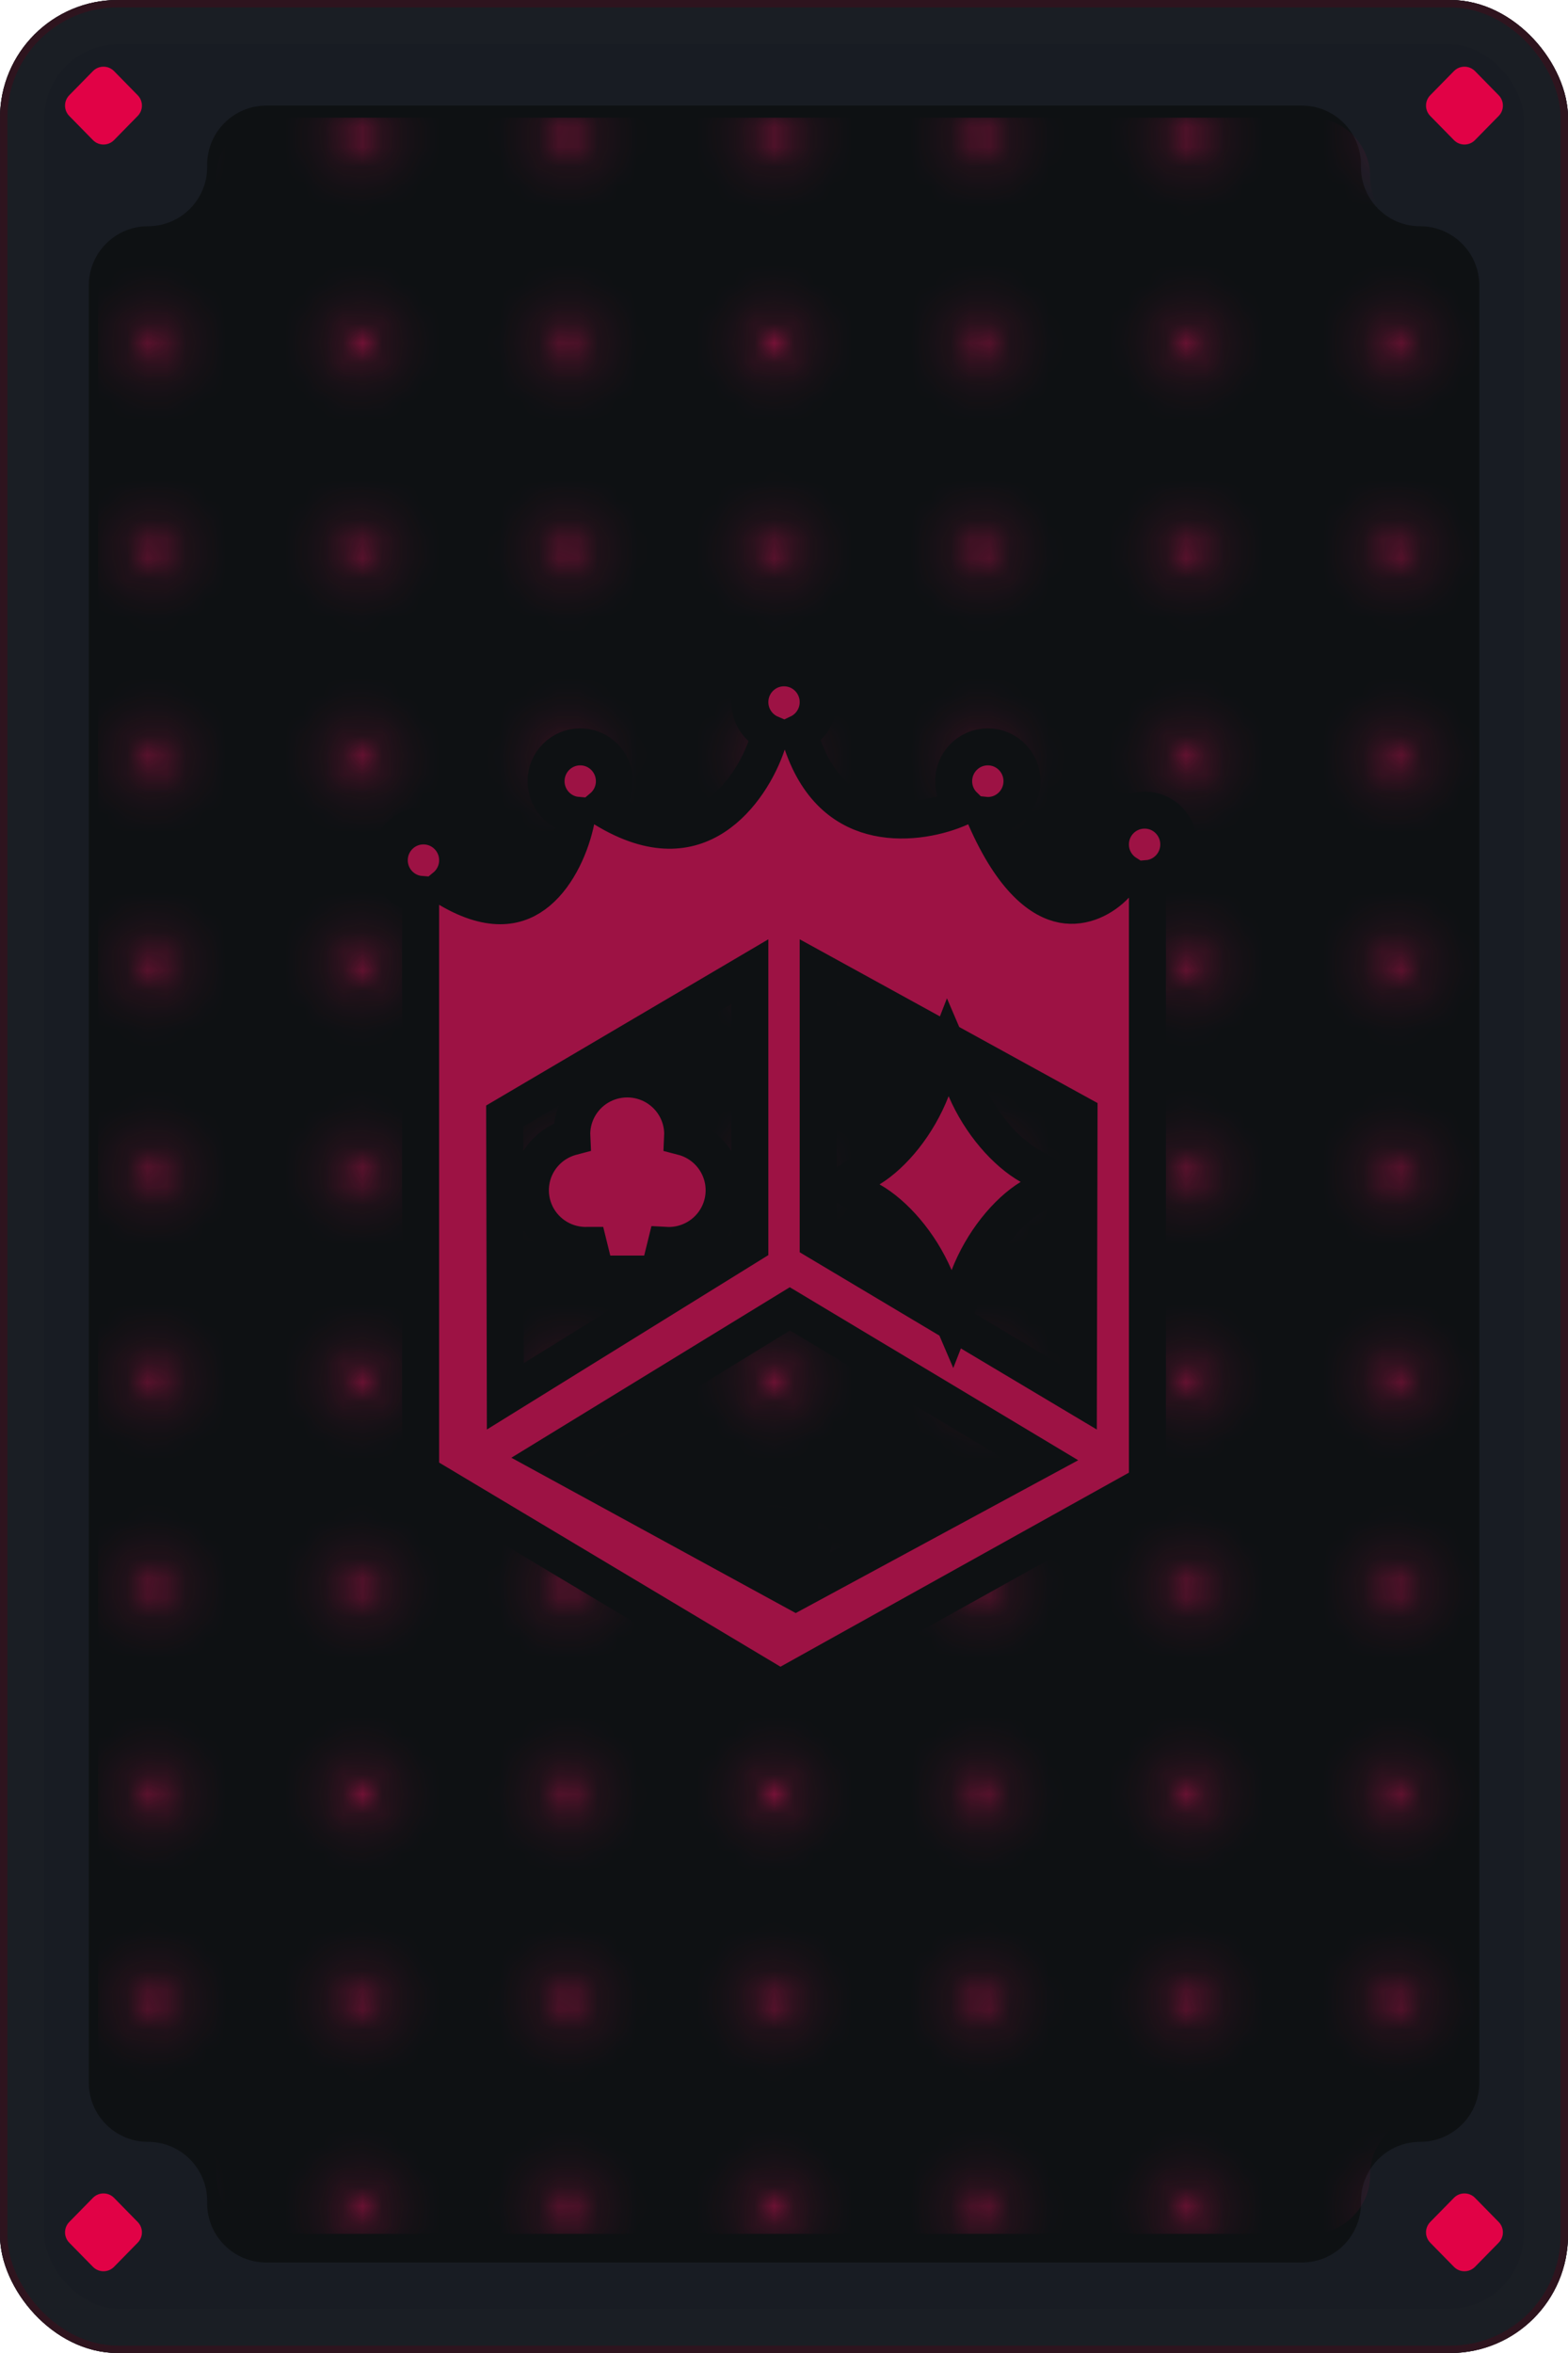
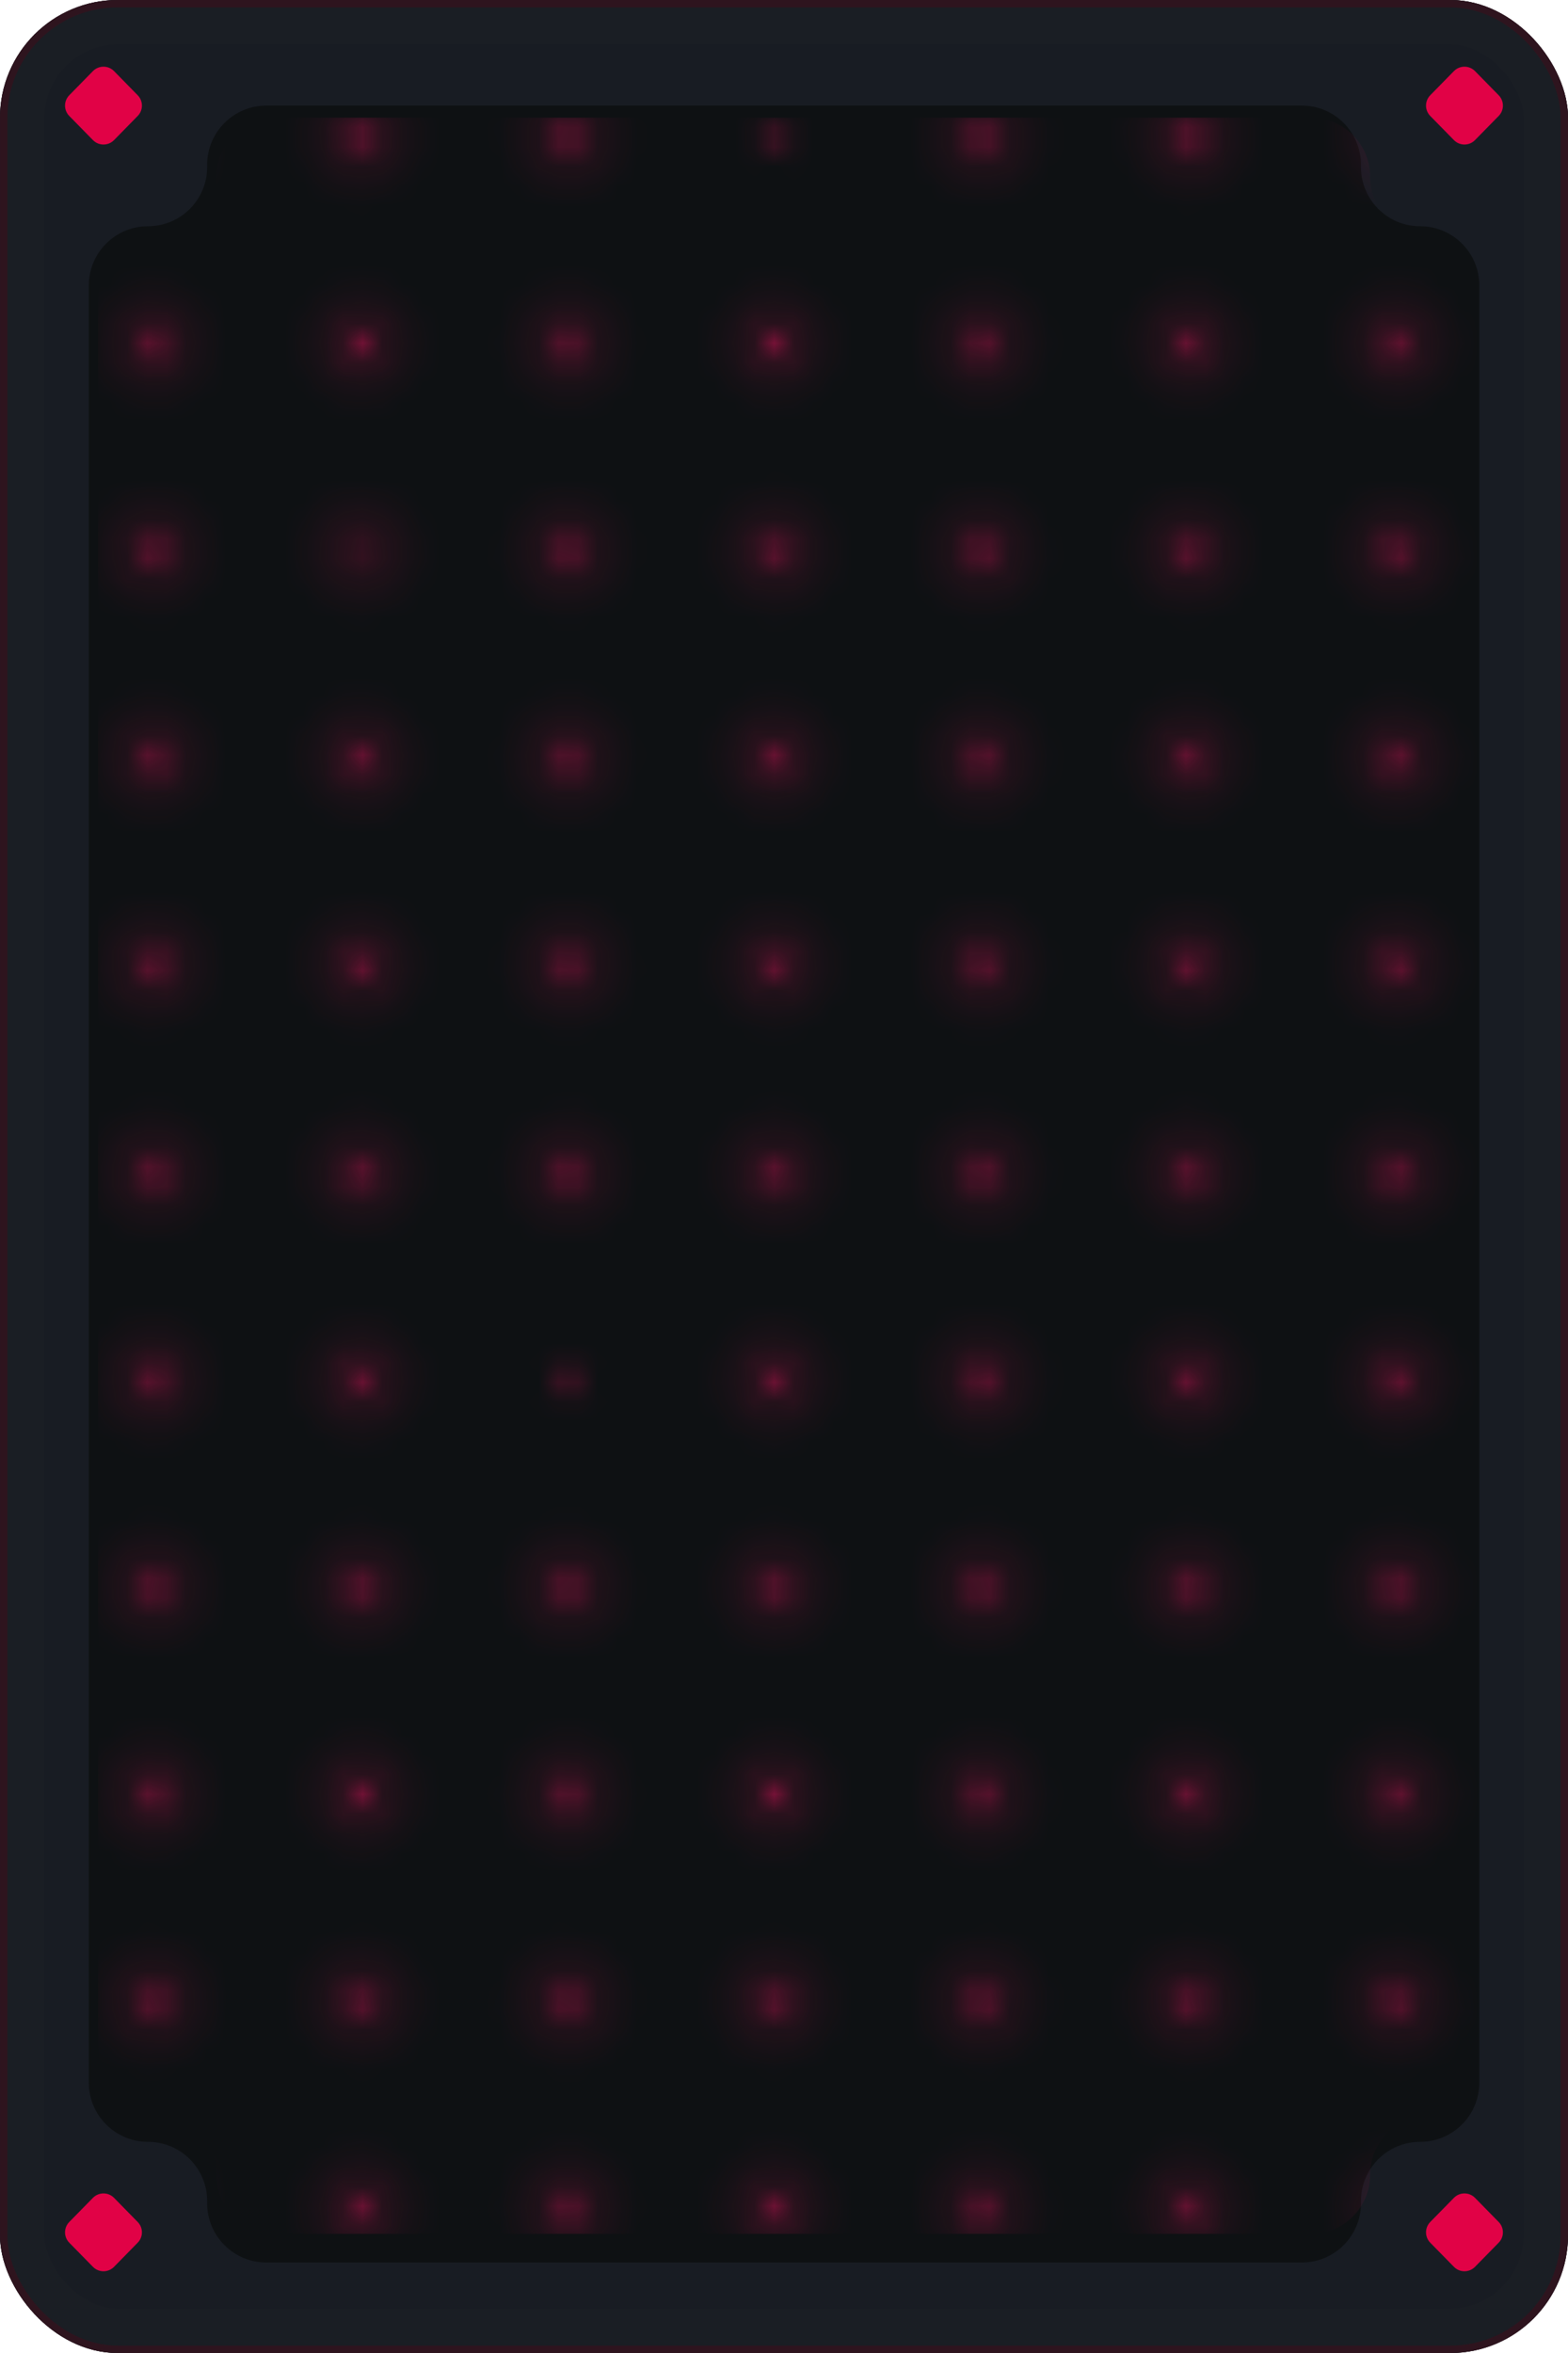
<svg xmlns="http://www.w3.org/2000/svg" width="80" height="120" viewBox="0 0 80 120" fill="none">
  <g id="Backing">
    <g clip-path="url(#clip0_6858_78415)">
      <rect id="Rectangle 18082" y="-0.77" width="80" height="120.769" fill="#15161E" />
      <rect id="Rectangle 18083" x="1.132" y="1.132" width="77.736" height="117.736" rx="4.906" stroke="#1A1E24" stroke-width="2.264" />
      <rect id="Rectangle 18084" width="80" height="120" rx="6.038" fill="#1A1E24" fill-opacity="0.75" />
      <path id="Subtract" d="M69.437 8.404C69.437 6.736 68.085 5.385 66.418 5.385H13.588C11.921 5.385 10.569 6.736 10.569 8.404V8.52C10.569 10.187 9.217 11.539 7.55 11.539C5.883 11.539 4.531 12.89 4.531 14.557V106.212C4.531 107.879 5.883 109.231 7.55 109.231C9.217 109.231 10.569 110.583 10.569 112.25V112.366C10.569 114.033 11.921 115.385 13.588 115.385H66.418C68.085 115.385 69.437 114.033 69.437 112.366V112.25C69.437 110.583 70.788 109.231 72.456 109.231C74.123 109.231 75.475 107.879 75.475 106.212V14.557C75.475 12.89 74.123 11.539 72.456 11.539C70.788 11.539 69.437 10.187 69.437 8.52V8.404Z" fill="#0E1113" />
      <g id="Mask group">
        <mask id="mask0_6858_78415" style="mask-type:alpha" maskUnits="userSpaceOnUse" x="4" y="3" width="73" height="114">
          <g id="Frame 2131329505">
            <g id="Frame 2131329503">
              <g id="Frame 1000002067">
                <path id="Vector" d="M6.625 5.779L7.67 7.015L6.625 8.244L7.83 7.211L9.079 8.249L7.993 7.016L9.079 5.783L7.853 6.823L6.625 5.779Z" fill="white" />
                <path id="Vector_2" d="M9.273 3.469C11.198 4.265 12.12 6.466 11.332 8.384C10.543 10.302 8.343 11.211 6.417 10.415C4.491 9.618 3.569 7.418 4.358 5.5C5.146 3.582 7.347 2.672 9.273 3.469Z" fill="url(#paint0_radial_6858_78415)" fill-opacity="0.5" />
              </g>
              <g id="Frame 1000002062">
                <path id="Vector_3" d="M17.188 5.779L18.233 7.015L17.188 8.244L18.393 7.211L19.641 8.249L18.555 7.016L19.641 5.783L18.416 6.823L17.188 5.779Z" fill="white" />
                <path id="Vector_4" d="M19.835 3.469C21.761 4.265 22.683 6.466 21.894 8.384C21.106 10.302 18.905 11.211 16.979 10.415C15.053 9.618 14.132 7.418 14.92 5.5C15.709 3.582 17.909 2.672 19.835 3.469Z" fill="url(#paint1_radial_6858_78415)" fill-opacity="0.5" />
              </g>
              <g id="Frame 1000002066">
                <path id="Vector_5" d="M27.758 5.779L28.803 7.015L27.758 8.244L28.963 7.211L30.212 8.249L29.125 7.016L30.212 5.783L28.986 6.823L27.758 5.779Z" fill="white" />
                <path id="Vector_6" d="M30.405 3.469C32.331 4.265 33.253 6.466 32.465 8.384C31.676 10.302 29.475 11.211 27.55 10.415C25.624 9.618 24.702 7.418 25.491 5.5C26.279 3.582 28.48 2.672 30.405 3.469Z" fill="url(#paint2_radial_6858_78415)" fill-opacity="0.5" />
              </g>
              <g id="Frame 1000002063">
                <path id="Vector_7" d="M38.32 5.779L39.366 7.015L38.32 8.244L39.525 7.211L40.774 8.249L39.688 7.016L40.774 5.783L39.549 6.823L38.32 5.779Z" fill="white" />
-                 <path id="Vector_8" d="M40.968 3.469C42.894 4.265 43.816 6.466 43.027 8.384C42.238 10.302 40.038 11.211 38.112 10.415C36.186 9.618 35.264 7.418 36.053 5.5C36.842 3.582 39.042 2.672 40.968 3.469Z" fill="url(#paint3_radial_6858_78415)" fill-opacity="0.5" />
              </g>
              <g id="Frame 1000002068">
                <path id="Vector_9" d="M48.891 5.779L49.936 7.015L48.891 8.244L50.096 7.211L51.344 8.249L50.258 7.016L51.344 5.783L50.119 6.823L48.891 5.779Z" fill="white" />
                <path id="Vector_10" d="M51.538 3.469C53.464 4.265 54.386 6.466 53.597 8.384C52.809 10.302 50.608 11.211 48.682 10.415C46.757 9.618 45.835 7.418 46.623 5.5C47.412 3.582 49.612 2.672 51.538 3.469Z" fill="url(#paint4_radial_6858_78415)" fill-opacity="0.5" />
              </g>
              <g id="Frame 1000002064">
                <path id="Vector_11" d="M59.453 5.779L60.498 7.015L59.453 8.244L60.658 7.211L61.907 8.249L60.821 7.016L61.907 5.783L60.681 6.823L59.453 5.779Z" fill="white" />
                <path id="Vector_12" d="M62.101 3.469C64.027 4.265 64.948 6.466 64.16 8.384C63.371 10.302 61.171 11.211 59.245 10.415C57.319 9.618 56.397 7.418 57.186 5.5C57.974 3.582 60.175 2.672 62.101 3.469Z" fill="url(#paint5_radial_6858_78415)" fill-opacity="0.5" />
              </g>
              <g id="Frame 1000002065">
                <path id="Vector_13" d="M70.023 5.779L71.069 7.015L70.023 8.244L71.228 7.211L72.477 8.249L71.391 7.016L72.477 5.783L71.252 6.823L70.023 5.779Z" fill="white" />
                <path id="Vector_14" d="M72.671 3.469C74.597 4.265 75.519 6.466 74.73 8.384C73.942 10.302 71.741 11.211 69.815 10.415C67.889 9.618 66.967 7.418 67.756 5.5C68.545 3.582 70.745 2.672 72.671 3.469Z" fill="url(#paint6_radial_6858_78415)" fill-opacity="0.5" />
              </g>
            </g>
            <g id="Frame 2131329504">
              <g id="Frame 1000002062_2">
                <path id="Vector_15" d="M6.625 16.345L7.67 17.581L6.625 18.81L7.83 17.777L9.079 18.815L7.993 17.582L9.079 16.349L7.853 17.389L6.625 16.345Z" fill="white" />
                <path id="Vector_16" d="M9.273 14.034C11.198 14.831 12.12 17.031 11.332 18.949C10.543 20.867 8.343 21.777 6.417 20.98C4.491 20.184 3.569 17.983 4.358 16.065C5.146 14.147 7.347 13.238 9.273 14.034Z" fill="url(#paint7_radial_6858_78415)" fill-opacity="0.5" />
              </g>
              <g id="Frame 1000002066_2">
                <path id="Vector_17" d="M17.188 16.345L18.233 17.581L17.188 18.81L18.393 17.777L19.641 18.815L18.555 17.582L19.641 16.349L18.416 17.389L17.188 16.345Z" fill="white" />
                <path id="Vector_18" d="M19.835 14.035C21.761 14.831 22.683 17.032 21.894 18.95C21.106 20.868 18.905 21.777 16.979 20.981C15.053 20.184 14.132 17.984 14.92 16.066C15.709 14.148 17.909 13.238 19.835 14.035Z" fill="url(#paint8_radial_6858_78415)" fill-opacity="0.5" />
              </g>
              <g id="Frame 1000002063_2">
                <path id="Vector_19" d="M27.758 16.345L28.803 17.581L27.758 18.81L28.963 17.777L30.212 18.815L29.125 17.582L30.212 16.35L28.986 17.389L27.758 16.345Z" fill="white" />
                <path id="Vector_20" d="M30.405 14.035C32.331 14.831 33.253 17.032 32.465 18.95C31.676 20.868 29.475 21.777 27.55 20.981C25.624 20.184 24.702 17.984 25.491 16.066C26.279 14.148 28.48 13.238 30.405 14.035Z" fill="url(#paint9_radial_6858_78415)" fill-opacity="0.5" />
              </g>
              <g id="Frame 1000002068_2">
                <path id="Vector_21" d="M38.32 16.345L39.366 17.581L38.32 18.81L39.525 17.777L40.774 18.815L39.688 17.582L40.774 16.349L39.549 17.389L38.32 16.345Z" fill="white" />
                <path id="Vector_22" d="M40.968 14.035C42.894 14.831 43.816 17.032 43.027 18.95C42.238 20.868 40.038 21.777 38.112 20.981C36.186 20.184 35.264 17.984 36.053 16.066C36.842 14.148 39.042 13.238 40.968 14.035Z" fill="url(#paint10_radial_6858_78415)" fill-opacity="0.5" />
              </g>
              <g id="Frame 1000002064_2">
                <path id="Vector_23" d="M48.891 16.345L49.936 17.581L48.891 18.81L50.096 17.777L51.344 18.815L50.258 17.582L51.344 16.349L50.119 17.389L48.891 16.345Z" fill="white" />
                <path id="Vector_24" d="M51.538 14.034C53.464 14.831 54.386 17.031 53.597 18.949C52.809 20.867 50.608 21.777 48.682 20.98C46.757 20.184 45.835 17.983 46.623 16.065C47.412 14.147 49.612 13.238 51.538 14.034Z" fill="url(#paint11_radial_6858_78415)" fill-opacity="0.5" />
              </g>
              <g id="Frame 1000002067_2">
                <path id="Vector_25" d="M59.453 16.345L60.498 17.581L59.453 18.81L60.658 17.777L61.907 18.815L60.821 17.582L61.907 16.349L60.681 17.389L59.453 16.345Z" fill="white" />
                <path id="Vector_26" d="M62.101 14.035C64.027 14.831 64.948 17.032 64.16 18.95C63.371 20.868 61.171 21.777 59.245 20.981C57.319 20.184 56.397 17.984 57.186 16.066C57.974 14.148 60.175 13.238 62.101 14.035Z" fill="url(#paint12_radial_6858_78415)" fill-opacity="0.5" />
              </g>
              <g id="Frame 1000002065_2">
                <path id="Vector_27" d="M70.023 16.345L71.069 17.581L70.023 18.81L71.228 17.777L72.477 18.815L71.391 17.582L72.477 16.35L71.252 17.389L70.023 16.345Z" fill="white" />
                <path id="Vector_28" d="M72.671 14.035C74.597 14.831 75.519 17.032 74.73 18.95C73.942 20.868 71.741 21.777 69.815 20.981C67.889 20.184 66.967 17.984 67.756 16.066C68.545 14.148 70.745 13.238 72.671 14.035Z" fill="url(#paint13_radial_6858_78415)" fill-opacity="0.5" />
              </g>
            </g>
            <g id="Frame 2131329505_2">
              <g id="Frame 1000002066_3">
                <path id="Vector_29" d="M6.625 26.911L7.67 28.147L6.625 29.376L7.83 28.343L9.079 29.381L7.993 28.148L9.079 26.916L7.853 27.955L6.625 26.911Z" fill="white" />
                <path id="Vector_30" d="M9.273 24.601C11.198 25.397 12.12 27.598 11.332 29.516C10.543 31.434 8.343 32.343 6.417 31.547C4.491 30.75 3.569 28.55 4.358 26.632C5.146 24.714 7.347 23.804 9.273 24.601Z" fill="url(#paint14_radial_6858_78415)" fill-opacity="0.5" />
              </g>
              <g id="Frame 1000002062_3">
-                 <path id="Vector_31" d="M17.188 26.91L18.233 28.147L17.188 29.376L18.393 28.343L19.641 29.381L18.555 28.147L19.641 26.915L18.416 27.954L17.188 26.91Z" fill="white" />
                <path id="Vector_32" d="M19.835 24.601C21.761 25.397 22.683 27.598 21.894 29.516C21.106 31.434 18.905 32.343 16.979 31.547C15.053 30.75 14.132 28.55 14.92 26.632C15.709 24.714 17.909 23.804 19.835 24.601Z" fill="url(#paint15_radial_6858_78415)" fill-opacity="0.5" />
              </g>
              <g id="Frame 1000002067_3">
                <path id="Vector_33" d="M27.758 26.911L28.803 28.147L27.758 29.376L28.963 28.343L30.212 29.381L29.125 28.148L30.212 26.916L28.986 27.955L27.758 26.911Z" fill="white" />
                <path id="Vector_34" d="M30.405 24.601C32.331 25.397 33.253 27.598 32.465 29.516C31.676 31.434 29.475 32.343 27.55 31.547C25.624 30.75 24.702 28.55 25.491 26.632C26.279 24.714 28.48 23.804 30.405 24.601Z" fill="url(#paint16_radial_6858_78415)" fill-opacity="0.5" />
              </g>
              <g id="Frame 1000002063_3">
                <path id="Vector_35" d="M38.32 26.91L39.366 28.147L38.32 29.376L39.525 28.343L40.774 29.381L39.688 28.147L40.774 26.915L39.549 27.954L38.32 26.91Z" fill="white" />
                <path id="Vector_36" d="M40.968 24.601C42.894 25.397 43.816 27.598 43.027 29.516C42.238 31.434 40.038 32.343 38.112 31.547C36.186 30.75 35.264 28.55 36.053 26.632C36.842 24.714 39.042 23.804 40.968 24.601Z" fill="url(#paint17_radial_6858_78415)" fill-opacity="0.5" />
              </g>
              <g id="Frame 1000002065_3">
                <path id="Vector_37" d="M48.891 26.911L49.936 28.147L48.891 29.376L50.096 28.343L51.344 29.381L50.258 28.148L51.344 26.916L50.119 27.955L48.891 26.911Z" fill="white" />
                <path id="Vector_38" d="M51.538 24.601C53.464 25.397 54.386 27.598 53.597 29.516C52.809 31.434 50.608 32.343 48.682 31.547C46.757 30.75 45.835 28.55 46.623 26.632C47.412 24.714 49.612 23.804 51.538 24.601Z" fill="url(#paint18_radial_6858_78415)" fill-opacity="0.5" />
              </g>
              <g id="Frame 1000002064_3">
                <path id="Vector_39" d="M59.453 26.91L60.498 28.147L59.453 29.376L60.658 28.343L61.907 29.381L60.821 28.147L61.907 26.915L60.681 27.954L59.453 26.91Z" fill="white" />
                <path id="Vector_40" d="M62.101 24.601C64.027 25.397 64.948 27.598 64.16 29.516C63.371 31.434 61.171 32.343 59.245 31.547C57.319 30.75 56.397 28.55 57.186 26.632C57.974 24.714 60.175 23.804 62.101 24.601Z" fill="url(#paint19_radial_6858_78415)" fill-opacity="0.5" />
              </g>
              <g id="Frame 1000002068_3">
                <path id="Vector_41" d="M70.023 26.911L71.069 28.147L70.023 29.376L71.228 28.343L72.477 29.381L71.391 28.148L72.477 26.916L71.252 27.955L70.023 26.911Z" fill="white" />
                <path id="Vector_42" d="M72.671 24.601C74.597 25.397 75.519 27.598 74.73 29.516C73.942 31.434 71.741 32.343 69.815 31.547C67.889 30.75 66.967 28.55 67.756 26.632C68.545 24.714 70.745 23.804 72.671 24.601Z" fill="url(#paint20_radial_6858_78415)" fill-opacity="0.5" />
              </g>
            </g>
            <g id="Frame 2131329506">
              <g id="Frame 1000002062_4">
                <path id="Vector_43" d="M6.625 37.479L7.67 38.715L6.625 39.944L7.83 38.911L9.079 39.949L7.993 38.716L9.079 37.483L7.853 38.523L6.625 37.479Z" fill="white" />
                <path id="Vector_44" d="M9.273 35.169C11.198 35.965 12.12 38.166 11.332 40.084C10.543 42.002 8.343 42.911 6.417 42.115C4.491 41.318 3.569 39.118 4.358 37.2C5.146 35.282 7.347 34.372 9.273 35.169Z" fill="url(#paint21_radial_6858_78415)" fill-opacity="0.5" />
              </g>
              <g id="Frame 1000002068_4">
                <path id="Vector_45" d="M17.188 37.477L18.233 38.713L17.188 39.942L18.393 38.909L19.641 39.947L18.555 38.714L19.641 37.482L18.416 38.521L17.188 37.477Z" fill="white" />
                <path id="Vector_46" d="M19.835 35.167C21.761 35.963 22.683 38.164 21.894 40.082C21.106 42 18.905 42.909 16.979 42.113C15.053 41.316 14.132 39.116 14.92 37.198C15.709 35.28 17.909 34.37 19.835 35.167Z" fill="url(#paint22_radial_6858_78415)" fill-opacity="0.5" />
              </g>
              <g id="Frame 1000002063_4">
                <path id="Vector_47" d="M27.758 37.479L28.803 38.715L27.758 39.944L28.963 38.911L30.212 39.949L29.125 38.716L30.212 37.483L28.986 38.523L27.758 37.479Z" fill="white" />
                <path id="Vector_48" d="M30.405 35.169C32.331 35.965 33.253 38.166 32.465 40.084C31.676 42.002 29.475 42.911 27.55 42.115C25.624 41.318 24.702 39.118 25.491 37.2C26.279 35.282 28.48 34.372 30.405 35.169Z" fill="url(#paint23_radial_6858_78415)" fill-opacity="0.5" />
              </g>
              <g id="Frame 1000002066_4">
                <path id="Vector_49" d="M38.32 37.477L39.366 38.713L38.32 39.942L39.525 38.909L40.774 39.947L39.688 38.714L40.774 37.482L39.549 38.521L38.32 37.477Z" fill="white" />
                <path id="Vector_50" d="M40.968 35.167C42.894 35.963 43.816 38.164 43.027 40.082C42.238 42 40.038 42.909 38.112 42.113C36.186 41.316 35.264 39.116 36.053 37.198C36.842 35.28 39.042 34.37 40.968 35.167Z" fill="url(#paint24_radial_6858_78415)" fill-opacity="0.5" />
              </g>
              <g id="Frame 1000002064_4">
                <path id="Vector_51" d="M48.891 37.479L49.936 38.715L48.891 39.944L50.096 38.911L51.344 39.949L50.258 38.716L51.344 37.483L50.119 38.523L48.891 37.479Z" fill="white" />
                <path id="Vector_52" d="M51.538 35.169C53.464 35.965 54.386 38.166 53.597 40.084C52.809 42.002 50.608 42.911 48.682 42.115C46.757 41.318 45.835 39.118 46.623 37.2C47.412 35.282 49.612 34.372 51.538 35.169Z" fill="url(#paint25_radial_6858_78415)" fill-opacity="0.5" />
              </g>
              <g id="Frame 1000002067_4">
                <path id="Vector_53" d="M59.453 37.477L60.498 38.713L59.453 39.942L60.658 38.909L61.907 39.947L60.821 38.714L61.907 37.482L60.681 38.521L59.453 37.477Z" fill="white" />
                <path id="Vector_54" d="M62.101 35.167C64.027 35.963 64.948 38.164 64.16 40.082C63.371 42 61.171 42.909 59.245 42.113C57.319 41.316 56.397 39.116 57.186 37.198C57.974 35.28 60.175 34.37 62.101 35.167Z" fill="url(#paint26_radial_6858_78415)" fill-opacity="0.5" />
              </g>
              <g id="Frame 1000002065_4">
                <path id="Vector_55" d="M70.023 37.479L71.069 38.715L70.023 39.944L71.228 38.911L72.477 39.949L71.391 38.716L72.477 37.483L71.252 38.523L70.023 37.479Z" fill="white" />
                <path id="Vector_56" d="M72.671 35.169C74.597 35.965 75.519 38.166 74.73 40.084C73.942 42.002 71.741 42.911 69.815 42.115C67.889 41.318 66.967 39.118 67.756 37.2C68.545 35.282 70.745 34.372 72.671 35.169Z" fill="url(#paint27_radial_6858_78415)" fill-opacity="0.5" />
              </g>
            </g>
            <g id="Frame 2131329507">
              <g id="Frame 1000002066_5">
                <path id="Vector_57" d="M6.625 48.043L7.67 49.279L6.625 50.508L7.83 49.475L9.079 50.513L7.993 49.28L9.079 48.048L7.853 49.087L6.625 48.043Z" fill="white" />
                <path id="Vector_58" d="M9.273 45.733C11.198 46.529 12.12 48.73 11.332 50.648C10.543 52.566 8.343 53.475 6.417 52.679C4.491 51.882 3.569 49.682 4.358 47.764C5.146 45.846 7.347 44.936 9.273 45.733Z" fill="url(#paint28_radial_6858_78415)" fill-opacity="0.5" />
              </g>
              <g id="Frame 1000002062_5">
                <path id="Vector_59" d="M17.188 48.045L18.233 49.281L17.188 50.51L18.393 49.477L19.641 50.515L18.555 49.282L19.641 48.05L18.416 49.089L17.188 48.045Z" fill="white" />
                <path id="Vector_60" d="M19.835 45.733C21.761 46.529 22.683 48.73 21.894 50.648C21.106 52.566 18.905 53.475 16.979 52.679C15.053 51.882 14.132 49.682 14.92 47.764C15.709 45.846 17.909 44.936 19.835 45.733Z" fill="url(#paint29_radial_6858_78415)" fill-opacity="0.5" />
              </g>
              <g id="Frame 1000002065_5">
                <path id="Vector_61" d="M27.758 48.043L28.803 49.279L27.758 50.508L28.963 49.475L30.212 50.513L29.125 49.28L30.212 48.048L28.986 49.087L27.758 48.043Z" fill="white" />
                <path id="Vector_62" d="M30.405 45.733C32.331 46.529 33.253 48.73 32.465 50.648C31.676 52.566 29.475 53.475 27.55 52.679C25.624 51.882 24.702 49.682 25.491 47.764C26.279 45.846 28.48 44.936 30.405 45.733Z" fill="url(#paint30_radial_6858_78415)" fill-opacity="0.5" />
              </g>
              <g id="Frame 1000002063_5">
                <path id="Vector_63" d="M38.32 48.045L39.366 49.281L38.32 50.51L39.525 49.477L40.774 50.515L39.688 49.282L40.774 48.05L39.549 49.089L38.32 48.045Z" fill="white" />
                <path id="Vector_64" d="M40.968 45.733C42.894 46.529 43.816 48.73 43.027 50.648C42.238 52.566 40.038 53.475 38.112 52.679C36.186 51.882 35.264 49.682 36.053 47.764C36.842 45.846 39.042 44.936 40.968 45.733Z" fill="url(#paint31_radial_6858_78415)" fill-opacity="0.5" />
              </g>
              <g id="Frame 1000002068_5">
                <path id="Vector_65" d="M48.891 48.043L49.936 49.279L48.891 50.508L50.096 49.475L51.344 50.513L50.258 49.28L51.344 48.048L50.119 49.087L48.891 48.043Z" fill="white" />
                <path id="Vector_66" d="M51.538 45.733C53.464 46.529 54.386 48.73 53.597 50.648C52.809 52.566 50.608 53.475 48.682 52.679C46.757 51.882 45.835 49.682 46.623 47.764C47.412 45.846 49.612 44.936 51.538 45.733Z" fill="url(#paint32_radial_6858_78415)" fill-opacity="0.5" />
              </g>
              <g id="Frame 1000002064_5">
                <path id="Vector_67" d="M59.453 48.045L60.498 49.281L59.453 50.51L60.658 49.477L61.907 50.515L60.821 49.282L61.907 48.05L60.681 49.089L59.453 48.045Z" fill="white" />
                <path id="Vector_68" d="M62.101 45.733C64.027 46.529 64.948 48.73 64.16 50.648C63.371 52.566 61.171 53.475 59.245 52.679C57.319 51.882 56.397 49.682 57.186 47.764C57.974 45.846 60.175 44.936 62.101 45.733Z" fill="url(#paint33_radial_6858_78415)" fill-opacity="0.5" />
              </g>
              <g id="Frame 1000002067_5">
                <path id="Vector_69" d="M70.023 48.043L71.069 49.279L70.023 50.508L71.228 49.475L72.477 50.513L71.391 49.28L72.477 48.048L71.252 49.087L70.023 48.043Z" fill="white" />
                <path id="Vector_70" d="M72.671 45.733C74.597 46.529 75.519 48.73 74.73 50.648C73.942 52.566 71.741 53.475 69.815 52.679C67.889 51.882 66.967 49.682 67.756 47.764C68.545 45.846 70.745 44.936 72.671 45.733Z" fill="url(#paint34_radial_6858_78415)" fill-opacity="0.5" />
              </g>
            </g>
            <g id="Frame 2131329508">
              <g id="Frame 1000002062_6">
                <path id="Vector_71" d="M6.625 58.609L7.67 59.845L6.625 61.074L7.83 60.041L9.079 61.079L7.993 59.846L9.079 58.614L7.853 59.653L6.625 58.609Z" fill="white" />
                <path id="Vector_72" d="M9.273 56.299C11.198 57.095 12.12 59.296 11.332 61.214C10.543 63.132 8.343 64.041 6.417 63.245C4.491 62.449 3.569 60.248 4.358 58.33C5.146 56.412 7.347 55.502 9.273 56.299Z" fill="url(#paint35_radial_6858_78415)" fill-opacity="0.5" />
              </g>
              <g id="Frame 1000002066_6">
                <path id="Vector_73" d="M17.188 58.609L18.233 59.845L17.188 61.074L18.393 60.041L19.641 61.079L18.555 59.846L19.641 58.614L18.416 59.653L17.188 58.609Z" fill="white" />
                <path id="Vector_74" d="M19.835 56.299C21.761 57.095 22.683 59.296 21.894 61.214C21.106 63.132 18.905 64.041 16.979 63.245C15.053 62.449 14.132 60.248 14.92 58.33C15.709 56.412 17.909 55.502 19.835 56.299Z" fill="url(#paint36_radial_6858_78415)" fill-opacity="0.5" />
              </g>
              <g id="Frame 1000002063_6">
                <path id="Vector_75" d="M27.758 58.609L28.803 59.845L27.758 61.074L28.963 60.041L30.212 61.079L29.125 59.846L30.212 58.614L28.986 59.653L27.758 58.609Z" fill="white" />
                <path id="Vector_76" d="M30.405 56.299C32.331 57.095 33.253 59.296 32.465 61.214C31.676 63.132 29.475 64.041 27.55 63.245C25.624 62.449 24.702 60.248 25.491 58.33C26.279 56.412 28.48 55.502 30.405 56.299Z" fill="url(#paint37_radial_6858_78415)" fill-opacity="0.5" />
              </g>
              <g id="Frame 1000002068_6">
                <path id="Vector_77" d="M38.32 58.609L39.366 59.845L38.32 61.074L39.525 60.041L40.774 61.079L39.688 59.846L40.774 58.614L39.549 59.653L38.32 58.609Z" fill="white" />
                <path id="Vector_78" d="M40.968 56.299C42.894 57.095 43.816 59.296 43.027 61.214C42.238 63.132 40.038 64.041 38.112 63.245C36.186 62.449 35.264 60.248 36.053 58.33C36.842 56.412 39.042 55.502 40.968 56.299Z" fill="url(#paint38_radial_6858_78415)" fill-opacity="0.5" />
              </g>
              <g id="Frame 1000002064_6">
                <path id="Vector_79" d="M48.891 58.609L49.936 59.845L48.891 61.074L50.096 60.041L51.344 61.079L50.258 59.846L51.344 58.614L50.119 59.653L48.891 58.609Z" fill="white" />
                <path id="Vector_80" d="M51.538 56.299C53.464 57.095 54.386 59.296 53.597 61.214C52.809 63.132 50.608 64.041 48.682 63.245C46.757 62.449 45.835 60.248 46.623 58.33C47.412 56.412 49.612 55.502 51.538 56.299Z" fill="url(#paint39_radial_6858_78415)" fill-opacity="0.5" />
              </g>
              <g id="Frame 1000002067_6">
                <path id="Vector_81" d="M59.453 58.609L60.498 59.845L59.453 61.074L60.658 60.041L61.907 61.079L60.821 59.846L61.907 58.614L60.681 59.653L59.453 58.609Z" fill="white" />
                <path id="Vector_82" d="M62.101 56.299C64.027 57.095 64.948 59.296 64.16 61.214C63.371 63.132 61.171 64.041 59.245 63.245C57.319 62.449 56.397 60.248 57.186 58.33C57.974 56.412 60.175 55.502 62.101 56.299Z" fill="url(#paint40_radial_6858_78415)" fill-opacity="0.5" />
              </g>
              <g id="Frame 1000002065_6">
                <path id="Vector_83" d="M70.023 58.609L71.069 59.845L70.023 61.074L71.228 60.041L72.477 61.079L71.391 59.846L72.477 58.614L71.252 59.653L70.023 58.609Z" fill="white" />
                <path id="Vector_84" d="M72.671 56.299C74.597 57.095 75.519 59.296 74.73 61.214C73.942 63.132 71.741 64.041 69.815 63.245C67.889 62.449 66.967 60.248 67.756 58.33C68.545 56.412 70.745 55.502 72.671 56.299Z" fill="url(#paint41_radial_6858_78415)" fill-opacity="0.5" />
              </g>
            </g>
            <g id="Frame 2131329509">
              <g id="Frame 1000002065_7">
                <path id="Vector_85" d="M6.625 69.175L7.67 70.411L6.625 71.64L7.83 70.607L9.079 71.645L7.993 70.412L9.079 69.18L7.853 70.219L6.625 69.175Z" fill="white" />
                <path id="Vector_86" d="M9.273 66.865C11.198 67.661 12.12 69.862 11.332 71.78C10.543 73.698 8.343 74.607 6.417 73.811C4.491 73.014 3.569 70.814 4.358 68.896C5.146 66.978 7.347 66.068 9.273 66.865Z" fill="url(#paint42_radial_6858_78415)" fill-opacity="0.5" />
              </g>
              <g id="Frame 1000002062_7">
                <path id="Vector_87" d="M17.188 69.175L18.233 70.411L17.188 71.64L18.393 70.607L19.641 71.645L18.555 70.412L19.641 69.18L18.416 70.219L17.188 69.175Z" fill="white" />
                <path id="Vector_88" d="M19.835 66.865C21.761 67.661 22.683 69.862 21.894 71.78C21.106 73.698 18.905 74.607 16.979 73.811C15.053 73.014 14.132 70.814 14.92 68.896C15.709 66.978 17.909 66.068 19.835 66.865Z" fill="url(#paint43_radial_6858_78415)" fill-opacity="0.5" />
              </g>
              <g id="Frame 1000002067_7">
                <path id="Vector_89" d="M27.758 69.175L28.803 70.411L27.758 71.64L28.963 70.607L30.212 71.645L29.125 70.412L30.212 69.18L28.986 70.219L27.758 69.175Z" fill="white" />
-                 <path id="Vector_90" d="M30.405 66.865C32.331 67.661 33.253 69.862 32.465 71.78C31.676 73.698 29.475 74.607 27.55 73.811C25.624 73.014 24.702 70.814 25.491 68.896C26.279 66.978 28.48 66.068 30.405 66.865Z" fill="url(#paint44_radial_6858_78415)" fill-opacity="0.5" />
              </g>
              <g id="Frame 1000002063_7">
                <path id="Vector_91" d="M38.32 69.175L39.366 70.411L38.32 71.64L39.525 70.607L40.774 71.645L39.688 70.412L40.774 69.18L39.549 70.219L38.32 69.175Z" fill="white" />
                <path id="Vector_92" d="M40.968 66.865C42.894 67.661 43.816 69.862 43.027 71.78C42.238 73.698 40.038 74.607 38.112 73.811C36.186 73.014 35.264 70.814 36.053 68.896C36.842 66.978 39.042 66.068 40.968 66.865Z" fill="url(#paint45_radial_6858_78415)" fill-opacity="0.5" />
              </g>
              <g id="Frame 1000002066_7">
                <path id="Vector_93" d="M48.891 69.175L49.936 70.411L48.891 71.64L50.096 70.607L51.344 71.645L50.258 70.412L51.344 69.18L50.119 70.219L48.891 69.175Z" fill="white" />
                <path id="Vector_94" d="M51.538 66.865C53.464 67.661 54.386 69.862 53.597 71.78C52.809 73.698 50.608 74.607 48.682 73.811C46.757 73.014 45.835 70.814 46.623 68.896C47.412 66.978 49.612 66.068 51.538 66.865Z" fill="url(#paint46_radial_6858_78415)" fill-opacity="0.5" />
              </g>
              <g id="Frame 1000002064_7">
                <path id="Vector_95" d="M59.453 69.175L60.498 70.411L59.453 71.64L60.658 70.607L61.907 71.645L60.821 70.412L61.907 69.18L60.681 70.219L59.453 69.175Z" fill="white" />
                <path id="Vector_96" d="M62.101 66.865C64.027 67.661 64.948 69.862 64.16 71.78C63.371 73.698 61.171 74.607 59.245 73.811C57.319 73.014 56.397 70.814 57.186 68.896C57.974 66.978 60.175 66.068 62.101 66.865Z" fill="url(#paint47_radial_6858_78415)" fill-opacity="0.5" />
              </g>
              <g id="Frame 1000002068_7">
                <path id="Vector_97" d="M70.023 69.175L71.069 70.411L70.023 71.64L71.228 70.607L72.477 71.645L71.391 70.412L72.477 69.18L71.252 70.219L70.023 69.175Z" fill="white" />
                <path id="Vector_98" d="M72.671 66.865C74.597 67.661 75.519 69.862 74.73 71.78C73.942 73.698 71.741 74.607 69.815 73.811C67.889 73.014 66.967 70.814 67.756 68.896C68.545 66.978 70.745 66.068 72.671 66.865Z" fill="url(#paint48_radial_6858_78415)" fill-opacity="0.5" />
              </g>
            </g>
            <g id="Frame 2131329510">
              <g id="Frame 1000002062_8">
                <path id="Vector_99" d="M6.625 79.741L7.67 80.977L6.625 82.206L7.83 81.173L9.079 82.211L7.993 80.978L9.079 79.746L7.853 80.785L6.625 79.741Z" fill="white" />
                <path id="Vector_100" d="M9.273 77.431C11.198 78.227 12.12 80.428 11.332 82.346C10.543 84.264 8.343 85.173 6.417 84.377C4.491 83.581 3.569 81.38 4.358 79.462C5.146 77.544 7.347 76.635 9.273 77.431Z" fill="url(#paint49_radial_6858_78415)" fill-opacity="0.5" />
              </g>
              <g id="Frame 1000002067_8">
                <path id="Vector_101" d="M17.188 79.741L18.233 80.977L17.188 82.206L18.393 81.173L19.641 82.211L18.555 80.978L19.641 79.746L18.416 80.785L17.188 79.741Z" fill="white" />
                <path id="Vector_102" d="M19.835 77.431C21.761 78.227 22.683 80.428 21.894 82.346C21.106 84.264 18.905 85.173 16.979 84.377C15.053 83.581 14.132 81.38 14.92 79.462C15.709 77.544 17.909 76.635 19.835 77.431Z" fill="url(#paint50_radial_6858_78415)" fill-opacity="0.5" />
              </g>
              <g id="Frame 1000002063_8">
                <path id="Vector_103" d="M27.758 79.741L28.803 80.977L27.758 82.206L28.963 81.173L30.212 82.211L29.125 80.978L30.212 79.746L28.986 80.785L27.758 79.741Z" fill="white" />
                <path id="Vector_104" d="M30.405 77.431C32.331 78.227 33.253 80.428 32.465 82.346C31.676 84.264 29.475 85.173 27.55 84.377C25.624 83.581 24.702 81.38 25.491 79.462C26.279 77.544 28.48 76.635 30.405 77.431Z" fill="url(#paint51_radial_6858_78415)" fill-opacity="0.5" />
              </g>
              <g id="Frame 1000002066_8">
                <path id="Vector_105" d="M38.32 79.741L39.366 80.977L38.32 82.206L39.525 81.173L40.774 82.211L39.688 80.978L40.774 79.746L39.549 80.785L38.32 79.741Z" fill="white" />
                <path id="Vector_106" d="M40.968 77.431C42.894 78.227 43.816 80.428 43.027 82.346C42.238 84.264 40.038 85.173 38.112 84.377C36.186 83.581 35.264 81.38 36.053 79.462C36.842 77.544 39.042 76.635 40.968 77.431Z" fill="url(#paint52_radial_6858_78415)" fill-opacity="0.5" />
              </g>
              <g id="Frame 1000002064_8">
                <path id="Vector_107" d="M48.891 79.741L49.936 80.977L48.891 82.206L50.096 81.173L51.344 82.211L50.258 80.978L51.344 79.746L50.119 80.785L48.891 79.741Z" fill="white" />
                <path id="Vector_108" d="M51.538 77.431C53.464 78.227 54.386 80.428 53.597 82.346C52.809 84.264 50.608 85.173 48.682 84.377C46.757 83.581 45.835 81.38 46.623 79.462C47.412 77.544 49.612 76.635 51.538 77.431Z" fill="url(#paint53_radial_6858_78415)" fill-opacity="0.5" />
              </g>
              <g id="Frame 1000002068_8">
                <path id="Vector_109" d="M59.453 79.741L60.498 80.977L59.453 82.206L60.658 81.173L61.907 82.211L60.821 80.978L61.907 79.746L60.681 80.785L59.453 79.741Z" fill="white" />
                <path id="Vector_110" d="M62.101 77.431C64.027 78.227 64.948 80.428 64.16 82.346C63.371 84.264 61.171 85.173 59.245 84.377C57.319 83.581 56.397 81.38 57.186 79.462C57.974 77.544 60.175 76.635 62.101 77.431Z" fill="url(#paint54_radial_6858_78415)" fill-opacity="0.5" />
              </g>
              <g id="Frame 1000002065_8">
                <path id="Vector_111" d="M70.023 79.741L71.069 80.977L70.023 82.206L71.228 81.173L72.477 82.211L71.391 80.978L72.477 79.746L71.252 80.785L70.023 79.741Z" fill="white" />
                <path id="Vector_112" d="M72.671 77.431C74.597 78.227 75.519 80.428 74.73 82.346C73.942 84.264 71.741 85.173 69.815 84.377C67.889 83.581 66.967 81.38 67.756 79.462C68.545 77.544 70.745 76.635 72.671 77.431Z" fill="url(#paint55_radial_6858_78415)" fill-opacity="0.5" />
              </g>
            </g>
            <g id="Frame 2131329512">
              <g id="Frame 1000002066_9">
                <path id="Vector_113" d="M6.625 90.307L7.67 91.543L6.625 92.772L7.83 91.739L9.079 92.777L7.993 91.544L9.079 90.312L7.853 91.351L6.625 90.307Z" fill="white" />
                <path id="Vector_114" d="M9.273 87.997C11.198 88.793 12.12 90.994 11.332 92.912C10.543 94.83 8.343 95.739 6.417 94.943C4.491 94.147 3.569 91.946 4.358 90.028C5.146 88.11 7.347 87.201 9.273 87.997Z" fill="url(#paint56_radial_6858_78415)" fill-opacity="0.5" />
              </g>
              <g id="Frame 1000002062_9">
                <path id="Vector_115" d="M17.188 90.309L18.233 91.545L17.188 92.774L18.393 91.741L19.641 92.779L18.555 91.546L19.641 90.314L18.416 91.353L17.188 90.309Z" fill="white" />
                <path id="Vector_116" d="M19.835 87.999C21.761 88.795 22.683 90.996 21.894 92.914C21.106 94.832 18.905 95.741 16.979 94.945C15.053 94.148 14.132 91.948 14.92 90.03C15.709 88.112 17.909 87.203 19.835 87.999Z" fill="url(#paint57_radial_6858_78415)" fill-opacity="0.5" />
              </g>
              <g id="Frame 1000002065_9">
                <path id="Vector_117" d="M27.758 90.307L28.803 91.543L27.758 92.772L28.963 91.739L30.212 92.777L29.125 91.544L30.212 90.312L28.986 91.351L27.758 90.307Z" fill="white" />
                <path id="Vector_118" d="M30.405 87.997C32.331 88.793 33.253 90.994 32.465 92.912C31.676 94.83 29.475 95.739 27.55 94.943C25.624 94.147 24.702 91.946 25.491 90.028C26.279 88.11 28.48 87.201 30.405 87.997Z" fill="url(#paint58_radial_6858_78415)" fill-opacity="0.5" />
              </g>
              <g id="Frame 1000002063_9">
                <path id="Vector_119" d="M38.32 90.309L39.366 91.545L38.32 92.774L39.525 91.741L40.774 92.779L39.688 91.546L40.774 90.314L39.549 91.353L38.32 90.309Z" fill="white" />
                <path id="Vector_120" d="M40.968 87.999C42.894 88.795 43.816 90.996 43.027 92.914C42.238 94.832 40.038 95.741 38.112 94.945C36.186 94.148 35.264 91.948 36.053 90.03C36.842 88.112 39.042 87.203 40.968 87.999Z" fill="url(#paint59_radial_6858_78415)" fill-opacity="0.5" />
              </g>
              <g id="Frame 1000002068_9">
                <path id="Vector_121" d="M48.891 90.307L49.936 91.543L48.891 92.772L50.096 91.739L51.344 92.777L50.258 91.544L51.344 90.312L50.119 91.351L48.891 90.307Z" fill="white" />
                <path id="Vector_122" d="M51.538 87.997C53.464 88.793 54.386 90.994 53.597 92.912C52.809 94.83 50.608 95.739 48.682 94.943C46.757 94.147 45.835 91.946 46.623 90.028C47.412 88.11 49.612 87.201 51.538 87.997Z" fill="url(#paint60_radial_6858_78415)" fill-opacity="0.5" />
              </g>
              <g id="Frame 1000002064_9">
                <path id="Vector_123" d="M59.453 90.309L60.498 91.545L59.453 92.774L60.658 91.741L61.907 92.779L60.821 91.546L61.907 90.314L60.681 91.353L59.453 90.309Z" fill="white" />
                <path id="Vector_124" d="M62.101 87.999C64.027 88.795 64.948 90.996 64.16 92.914C63.371 94.832 61.171 95.741 59.245 94.945C57.319 94.148 56.397 91.948 57.186 90.03C57.974 88.112 60.175 87.203 62.101 87.999Z" fill="url(#paint61_radial_6858_78415)" fill-opacity="0.5" />
              </g>
              <g id="Frame 1000002067_9">
                <path id="Vector_125" d="M70.023 90.307L71.069 91.543L70.023 92.772L71.228 91.739L72.477 92.777L71.391 91.544L72.477 90.312L71.252 91.351L70.023 90.307Z" fill="white" />
                <path id="Vector_126" d="M72.671 87.997C74.597 88.793 75.519 90.994 74.73 92.912C73.942 94.83 71.741 95.739 69.815 94.943C67.889 94.147 66.967 91.946 67.756 90.028C68.545 88.11 70.745 87.201 72.671 87.997Z" fill="url(#paint62_radial_6858_78415)" fill-opacity="0.5" />
              </g>
            </g>
            <g id="Frame 2131329514">
              <g id="Frame 1000002062_10">
                <path id="Vector_127" d="M6.625 100.875L7.67 102.111L6.625 103.34L7.83 102.307L9.079 103.345L7.993 102.112L9.079 100.88L7.853 101.919L6.625 100.875Z" fill="white" />
                <path id="Vector_128" d="M9.273 98.563C11.198 99.359 12.12 101.56 11.332 103.478C10.543 105.396 8.343 106.305 6.417 105.509C4.491 104.712 3.569 102.512 4.358 100.594C5.146 98.676 7.347 97.766 9.273 98.563Z" fill="url(#paint63_radial_6858_78415)" fill-opacity="0.5" />
              </g>
              <g id="Frame 1000002066_10">
                <path id="Vector_129" d="M17.188 100.873L18.233 102.109L17.188 103.338L18.393 102.305L19.641 103.343L18.555 102.11L19.641 100.878L18.416 101.917L17.188 100.873Z" fill="white" />
                <path id="Vector_130" d="M19.835 98.563C21.761 99.359 22.683 101.56 21.894 103.478C21.106 105.396 18.905 106.305 16.979 105.509C15.053 104.712 14.132 102.512 14.92 100.594C15.709 98.676 17.909 97.766 19.835 98.563Z" fill="url(#paint64_radial_6858_78415)" fill-opacity="0.5" />
              </g>
              <g id="Frame 1000002063_10">
                <path id="Vector_131" d="M27.758 100.875L28.803 102.111L27.758 103.34L28.963 102.307L30.212 103.345L29.125 102.112L30.212 100.88L28.986 101.919L27.758 100.875Z" fill="white" />
                <path id="Vector_132" d="M30.405 98.563C32.331 99.359 33.253 101.56 32.465 103.478C31.676 105.396 29.475 106.305 27.55 105.509C25.624 104.712 24.702 102.512 25.491 100.594C26.279 98.676 28.48 97.766 30.405 98.563Z" fill="url(#paint65_radial_6858_78415)" fill-opacity="0.5" />
              </g>
              <g id="Frame 1000002068_10">
                <path id="Vector_133" d="M38.32 100.873L39.366 102.109L38.32 103.338L39.525 102.305L40.774 103.343L39.688 102.11L40.774 100.878L39.549 101.917L38.32 100.873Z" fill="white" />
                <path id="Vector_134" d="M40.968 98.563C42.894 99.359 43.816 101.56 43.027 103.478C42.238 105.396 40.038 106.305 38.112 105.509C36.186 104.712 35.264 102.512 36.053 100.594C36.842 98.676 39.042 97.766 40.968 98.563Z" fill="url(#paint66_radial_6858_78415)" fill-opacity="0.5" />
              </g>
              <g id="Frame 1000002064_10">
                <path id="Vector_135" d="M48.891 100.875L49.936 102.111L48.891 103.34L50.096 102.307L51.344 103.345L50.258 102.112L51.344 100.88L50.119 101.919L48.891 100.875Z" fill="white" />
                <path id="Vector_136" d="M51.538 98.563C53.464 99.359 54.386 101.56 53.597 103.478C52.809 105.396 50.608 106.305 48.682 105.509C46.757 104.712 45.835 102.512 46.623 100.594C47.412 98.676 49.612 97.766 51.538 98.563Z" fill="url(#paint67_radial_6858_78415)" fill-opacity="0.5" />
              </g>
              <g id="Frame 1000002067_10">
                <path id="Vector_137" d="M59.453 100.873L60.498 102.109L59.453 103.338L60.658 102.305L61.907 103.343L60.821 102.11L61.907 100.878L60.681 101.917L59.453 100.873Z" fill="white" />
                <path id="Vector_138" d="M62.101 98.563C64.027 99.359 64.948 101.56 64.16 103.478C63.371 105.396 61.171 106.305 59.245 105.509C57.319 104.712 56.397 102.512 57.186 100.594C57.974 98.676 60.175 97.766 62.101 98.563Z" fill="url(#paint68_radial_6858_78415)" fill-opacity="0.5" />
              </g>
              <g id="Frame 1000002065_10">
                <path id="Vector_139" d="M70.023 100.875L71.069 102.111L70.023 103.34L71.228 102.307L72.477 103.345L71.391 102.112L72.477 100.88L71.252 101.919L70.023 100.875Z" fill="white" />
                <path id="Vector_140" d="M72.671 98.563C74.597 99.359 75.519 101.56 74.73 103.478C73.942 105.396 71.741 106.305 69.815 105.509C67.889 104.712 66.967 102.512 67.756 100.594C68.545 98.676 70.745 97.766 72.671 98.563Z" fill="url(#paint69_radial_6858_78415)" fill-opacity="0.5" />
              </g>
            </g>
            <g id="Frame 2131329513">
              <g id="Frame 1000002068_11">
-                 <path id="Vector_141" d="M6.625 111.439L7.67 112.675L6.625 113.905L7.83 112.871L9.079 113.91L7.993 112.676L9.079 111.444L7.853 112.483L6.625 111.439Z" fill="white" />
                <path id="Vector_142" d="M9.273 109.129C11.198 109.925 12.12 112.126 11.332 114.044C10.543 115.962 8.343 116.871 6.417 116.075C4.491 115.279 3.569 113.078 4.358 111.16C5.146 109.242 7.347 108.333 9.273 109.129Z" fill="url(#paint70_radial_6858_78415)" fill-opacity="0.5" />
              </g>
              <g id="Frame 1000002062_11">
                <path id="Vector_143" d="M17.188 111.439L18.233 112.675L17.188 113.905L18.393 112.871L19.641 113.91L18.555 112.676L19.641 111.444L18.416 112.483L17.188 111.439Z" fill="white" />
                <path id="Vector_144" d="M19.835 109.129C21.761 109.925 22.683 112.126 21.894 114.044C21.106 115.962 18.905 116.871 16.979 116.075C15.053 115.279 14.132 113.078 14.92 111.16C15.709 109.242 17.909 108.333 19.835 109.129Z" fill="url(#paint71_radial_6858_78415)" fill-opacity="0.5" />
              </g>
              <g id="Frame 1000002066_11">
                <path id="Vector_145" d="M27.758 111.439L28.803 112.675L27.758 113.905L28.963 112.871L30.212 113.91L29.125 112.676L30.212 111.444L28.986 112.483L27.758 111.439Z" fill="white" />
                <path id="Vector_146" d="M30.405 109.129C32.331 109.925 33.253 112.126 32.465 114.044C31.676 115.962 29.475 116.871 27.55 116.075C25.624 115.279 24.702 113.078 25.491 111.16C26.279 109.242 28.48 108.333 30.405 109.129Z" fill="url(#paint72_radial_6858_78415)" fill-opacity="0.5" />
              </g>
              <g id="Frame 1000002063_11">
                <path id="Vector_147" d="M38.32 111.439L39.366 112.675L38.32 113.905L39.525 112.871L40.774 113.91L39.688 112.676L40.774 111.444L39.549 112.483L38.32 111.439Z" fill="white" />
                <path id="Vector_148" d="M40.968 109.129C42.894 109.925 43.816 112.126 43.027 114.044C42.238 115.962 40.038 116.871 38.112 116.075C36.186 115.279 35.264 113.078 36.053 111.16C36.842 109.242 39.042 108.333 40.968 109.129Z" fill="url(#paint73_radial_6858_78415)" fill-opacity="0.5" />
              </g>
              <g id="Frame 1000002067_11">
                <path id="Vector_149" d="M48.891 111.439L49.936 112.675L48.891 113.905L50.096 112.871L51.344 113.91L50.258 112.676L51.344 111.444L50.119 112.483L48.891 111.439Z" fill="white" />
                <path id="Vector_150" d="M51.538 109.129C53.464 109.925 54.386 112.126 53.597 114.044C52.809 115.962 50.608 116.871 48.682 116.075C46.757 115.279 45.835 113.078 46.623 111.16C47.412 109.242 49.612 108.333 51.538 109.129Z" fill="url(#paint74_radial_6858_78415)" fill-opacity="0.5" />
              </g>
              <g id="Frame 1000002064_11">
                <path id="Vector_151" d="M59.453 111.439L60.498 112.675L59.453 113.905L60.658 112.871L61.907 113.91L60.821 112.676L61.907 111.444L60.681 112.483L59.453 111.439Z" fill="white" />
                <path id="Vector_152" d="M62.101 109.129C64.027 109.925 64.948 112.126 64.16 114.044C63.371 115.962 61.171 116.871 59.245 116.075C57.319 115.279 56.397 113.078 57.186 111.16C57.974 109.242 60.175 108.333 62.101 109.129Z" fill="url(#paint75_radial_6858_78415)" fill-opacity="0.5" />
              </g>
              <g id="Frame 1000002065_11">
                <path id="Vector_153" d="M70.023 111.439L71.069 112.675L70.023 113.905L71.228 112.871L72.477 113.91L71.391 112.676L72.477 111.444L71.252 112.483L70.023 111.439Z" fill="white" />
                <path id="Vector_154" d="M72.671 109.129C74.597 109.925 75.519 112.126 74.73 114.044C73.942 115.962 71.741 116.871 69.815 116.075C67.889 115.279 66.967 113.078 67.756 111.16C68.545 109.242 70.745 108.333 72.671 109.129Z" fill="url(#paint76_radial_6858_78415)" fill-opacity="0.5" />
              </g>
            </g>
          </g>
        </mask>
        <g mask="url(#mask0_6858_78415)">
          <path id="Subtract_2" d="M69.906 9.019C69.906 7.352 68.554 6 66.887 6H14.057C12.389 6 11.038 7.352 11.038 9.019C11.038 10.686 9.686 12.038 8.019 12.038C6.352 12.038 5 13.389 5 15.057V104.868C5 106.535 6.352 107.887 8.019 107.887C9.686 107.887 11.038 109.238 11.038 110.906C11.038 112.573 12.389 113.925 14.057 113.925H66.887C68.554 113.925 69.906 112.573 69.906 110.906C69.906 109.238 71.257 107.887 72.924 107.887C74.592 107.887 75.943 106.535 75.943 104.868V15.057C75.943 13.389 74.592 12.038 72.924 12.038C71.257 12.038 69.906 10.686 69.906 9.019Z" fill="#9D1244" />
        </g>
      </g>
      <path id="Polygon 6" d="M74.179 112.088C74.474 111.787 74.96 111.787 75.256 112.088L76.463 113.318C76.751 113.612 76.751 114.082 76.463 114.375L75.256 115.605C74.96 115.907 74.474 115.907 74.179 115.605L72.972 114.375C72.684 114.082 72.684 113.612 72.972 113.318L74.179 112.088Z" fill="#E10246" />
      <path id="Polygon 7" d="M4.741 112.088C5.037 111.787 5.523 111.787 5.819 112.088L7.025 113.318C7.313 113.612 7.313 114.082 7.025 114.375L5.819 115.605C5.523 115.907 5.037 115.907 4.741 115.605L3.534 114.375C3.246 114.082 3.246 113.612 3.534 113.318L4.741 112.088Z" fill="#E10246" />
      <path id="Polygon 8" d="M4.741 3.627C5.037 3.326 5.523 3.326 5.819 3.627L7.025 4.857C7.313 5.151 7.313 5.621 7.025 5.914L5.819 7.144C5.523 7.446 5.037 7.446 4.741 7.144L3.534 5.914C3.246 5.621 3.246 5.151 3.534 4.857L4.741 3.627Z" fill="#E10246" />
      <path id="Polygon 9" d="M74.179 3.627C74.474 3.326 74.96 3.326 75.256 3.627L76.463 4.857C76.751 5.151 76.751 5.621 76.463 5.914L75.256 7.144C74.96 7.446 74.474 7.446 74.179 7.144L72.972 5.914C72.684 5.621 72.684 5.151 72.972 4.857L74.179 3.627Z" fill="#E10246" />
      <g id="Logo">
-         <path id="Vector_155" d="M37.748 77.823L37.751 77.996C37.752 77.996 37.752 77.996 37.752 77.996C37.766 77.996 37.781 77.995 37.795 77.995L38.188 79.455L41.324 79.399L41.666 77.927C41.68 77.927 41.695 77.926 41.71 77.926L41.71 77.926L37.748 77.752L37.749 77.825L37.748 77.823ZM37.748 77.823L37.747 77.751L37.746 77.668C37.735 77.675 37.723 77.681 37.712 77.688L37.748 77.823ZM22.885 45.332L22.707 45.227C23.099 44.904 23.348 44.415 23.348 43.871C23.348 42.912 22.575 42.121 21.605 42.121C20.634 42.121 19.861 42.912 19.861 43.871C19.861 44.782 20.559 45.542 21.461 45.615V46.144V74.589V75.125L21.92 75.399L39.336 85.81L39.803 86.089L40.279 85.824L58.057 75.927L58.541 75.657V75.103V45.777V44.809C59.443 44.735 60.141 43.976 60.141 43.065C60.141 42.105 59.368 41.315 58.398 41.315C57.428 41.315 56.654 42.105 56.654 43.065C56.654 43.683 56.976 44.232 57.465 44.544L56.912 45.13C56.293 45.785 55.288 46.33 54.221 46.128C53.177 45.93 51.69 44.941 50.263 41.662L50.228 41.58C50.284 41.586 50.341 41.589 50.399 41.589C51.369 41.589 52.142 40.798 52.142 39.839C52.142 38.88 51.369 38.089 50.399 38.089C49.429 38.089 48.656 38.88 48.656 39.839C48.656 40.331 48.859 40.778 49.188 41.098L49.009 41.179C47.975 41.646 46.323 42.027 44.763 41.693C43.28 41.375 41.781 40.396 40.93 37.919L40.747 37.389C41.339 37.107 41.744 36.501 41.744 35.806C41.744 34.847 40.971 34.057 40.001 34.057C39.031 34.057 38.258 34.847 38.258 35.806C38.258 36.523 38.689 37.145 39.312 37.414L39.142 37.93C38.734 39.164 37.812 40.765 36.439 41.655C35.77 42.089 34.995 42.354 34.097 42.34C33.194 42.327 32.102 42.03 30.808 41.234L30.721 41.181C31.104 40.859 31.346 40.375 31.346 39.839C31.346 38.88 30.573 38.089 29.603 38.089C28.633 38.089 27.86 38.88 27.86 39.839C27.86 40.745 28.55 41.501 29.444 41.581L29.39 41.85C29.145 43.051 28.498 44.589 27.447 45.47C26.943 45.893 26.356 46.159 25.655 46.189C24.946 46.22 24.033 46.012 22.885 45.332ZM52.567 61.08L53.931 60.243L52.539 59.455C51.321 58.765 50.021 57.295 49.266 55.533L48.356 53.408L47.519 55.563C46.826 57.35 45.577 58.866 44.383 59.598L43.02 60.435L44.411 61.223C45.629 61.913 46.929 63.384 47.684 65.145L48.594 67.271L49.431 65.115C50.124 63.328 51.374 61.812 52.567 61.08ZM36.945 60.702V60.702C36.945 60.258 36.84 59.821 36.638 59.426C36.436 59.031 36.144 58.689 35.785 58.428C35.497 58.218 35.172 58.065 34.828 57.976C34.852 57.477 34.742 56.981 34.51 56.538C34.27 56.08 33.909 55.698 33.467 55.431C33.025 55.165 32.518 55.024 32.002 55.024C31.485 55.024 30.978 55.165 30.536 55.431C30.094 55.698 29.733 56.08 29.493 56.538C29.261 56.981 29.151 57.477 29.175 57.976C29.156 57.981 29.137 57.987 29.117 57.992C28.587 58.142 28.11 58.443 27.749 58.86C27.387 59.276 27.155 59.79 27.084 60.337C27.012 60.885 27.104 61.441 27.346 61.936C27.589 62.432 27.973 62.845 28.448 63.125C28.923 63.405 29.47 63.54 30.021 63.514C30.027 63.514 30.032 63.514 30.037 63.514L30.398 64.976H33.605L33.966 63.515C34.183 63.527 34.402 63.513 34.619 63.474C35.27 63.357 35.86 63.016 36.286 62.51C36.712 62.004 36.945 61.364 36.945 60.702ZM25.748 56.919L38.258 49.553V63.484L25.78 71.212L25.748 56.919ZM41.744 49.498L55.053 56.812L55.02 71.245L41.744 63.328V49.498ZM40.6 81.191L27.973 74.296L40.3 66.75L53.106 74.428L40.6 81.191Z" fill="#9D1244" stroke="#0E1113" stroke-width="1.887" />
-       </g>
+         </g>
    </g>
    <rect x="0.189" y="0.189" width="79.623" height="119.623" rx="5.811" stroke="#2E141E" stroke-width="0.377" />
  </g>
  <defs>
    <radialGradient id="paint0_radial_6858_78415" cx="0" cy="0" r="1" gradientUnits="userSpaceOnUse" gradientTransform="translate(7.845 6.942) rotate(-67.65) scale(3.755 3.773)">
      <stop stop-color="white" />
      <stop offset="0.048" stop-color="#FF6996" stop-opacity="0.564" />
      <stop offset="0.355" stop-color="#FF004D" stop-opacity="0.26" />
      <stop offset="1" stop-color="#990037" stop-opacity="0" />
    </radialGradient>
    <radialGradient id="paint1_radial_6858_78415" cx="0" cy="0" r="1" gradientUnits="userSpaceOnUse" gradientTransform="translate(18.407 6.942) rotate(-67.65) scale(3.755 3.773)">
      <stop stop-color="white" />
      <stop offset="0.048" stop-color="#FF6996" stop-opacity="0.564" />
      <stop offset="0.355" stop-color="#FF004D" stop-opacity="0.26" />
      <stop offset="1" stop-color="#990037" stop-opacity="0" />
    </radialGradient>
    <radialGradient id="paint2_radial_6858_78415" cx="0" cy="0" r="1" gradientUnits="userSpaceOnUse" gradientTransform="translate(28.977 6.942) rotate(-67.65) scale(3.755 3.773)">
      <stop stop-color="white" />
      <stop offset="0.048" stop-color="#FF6996" stop-opacity="0.564" />
      <stop offset="0.355" stop-color="#FF004D" stop-opacity="0.26" />
      <stop offset="1" stop-color="#990037" stop-opacity="0" />
    </radialGradient>
    <radialGradient id="paint3_radial_6858_78415" cx="0" cy="0" r="1" gradientUnits="userSpaceOnUse" gradientTransform="translate(39.54 6.942) rotate(-67.65) scale(3.755 3.773)">
      <stop stop-color="white" />
      <stop offset="0.048" stop-color="#FF6996" stop-opacity="0.564" />
      <stop offset="0.355" stop-color="#FF004D" stop-opacity="0.26" />
      <stop offset="1" stop-color="#990037" stop-opacity="0" />
    </radialGradient>
    <radialGradient id="paint4_radial_6858_78415" cx="0" cy="0" r="1" gradientUnits="userSpaceOnUse" gradientTransform="translate(50.11 6.942) rotate(-67.65) scale(3.755 3.773)">
      <stop stop-color="white" />
      <stop offset="0.048" stop-color="#FF6996" stop-opacity="0.564" />
      <stop offset="0.355" stop-color="#FF004D" stop-opacity="0.26" />
      <stop offset="1" stop-color="#990037" stop-opacity="0" />
    </radialGradient>
    <radialGradient id="paint5_radial_6858_78415" cx="0" cy="0" r="1" gradientUnits="userSpaceOnUse" gradientTransform="translate(60.673 6.942) rotate(-67.65) scale(3.755 3.773)">
      <stop stop-color="white" />
      <stop offset="0.048" stop-color="#FF6996" stop-opacity="0.564" />
      <stop offset="0.355" stop-color="#FF004D" stop-opacity="0.26" />
      <stop offset="1" stop-color="#990037" stop-opacity="0" />
    </radialGradient>
    <radialGradient id="paint6_radial_6858_78415" cx="0" cy="0" r="1" gradientUnits="userSpaceOnUse" gradientTransform="translate(71.243 6.942) rotate(-67.65) scale(3.755 3.773)">
      <stop stop-color="white" />
      <stop offset="0.048" stop-color="#FF6996" stop-opacity="0.564" />
      <stop offset="0.355" stop-color="#FF004D" stop-opacity="0.26" />
      <stop offset="1" stop-color="#990037" stop-opacity="0" />
    </radialGradient>
    <radialGradient id="paint7_radial_6858_78415" cx="0" cy="0" r="1" gradientUnits="userSpaceOnUse" gradientTransform="translate(7.845 17.507) rotate(-67.65) scale(3.755 3.773)">
      <stop stop-color="white" />
      <stop offset="0.048" stop-color="#FF6996" stop-opacity="0.564" />
      <stop offset="0.355" stop-color="#FF004D" stop-opacity="0.26" />
      <stop offset="1" stop-color="#990037" stop-opacity="0" />
    </radialGradient>
    <radialGradient id="paint8_radial_6858_78415" cx="0" cy="0" r="1" gradientUnits="userSpaceOnUse" gradientTransform="translate(18.407 17.508) rotate(-67.65) scale(3.755 3.773)">
      <stop stop-color="white" />
      <stop offset="0.048" stop-color="#FF6996" stop-opacity="0.564" />
      <stop offset="0.355" stop-color="#FF004D" stop-opacity="0.26" />
      <stop offset="1" stop-color="#990037" stop-opacity="0" />
    </radialGradient>
    <radialGradient id="paint9_radial_6858_78415" cx="0" cy="0" r="1" gradientUnits="userSpaceOnUse" gradientTransform="translate(28.977 17.508) rotate(-67.65) scale(3.755 3.773)">
      <stop stop-color="white" />
      <stop offset="0.048" stop-color="#FF6996" stop-opacity="0.564" />
      <stop offset="0.355" stop-color="#FF004D" stop-opacity="0.26" />
      <stop offset="1" stop-color="#990037" stop-opacity="0" />
    </radialGradient>
    <radialGradient id="paint10_radial_6858_78415" cx="0" cy="0" r="1" gradientUnits="userSpaceOnUse" gradientTransform="translate(39.54 17.508) rotate(-67.65) scale(3.755 3.773)">
      <stop stop-color="white" />
      <stop offset="0.048" stop-color="#FF6996" stop-opacity="0.564" />
      <stop offset="0.355" stop-color="#FF004D" stop-opacity="0.26" />
      <stop offset="1" stop-color="#990037" stop-opacity="0" />
    </radialGradient>
    <radialGradient id="paint11_radial_6858_78415" cx="0" cy="0" r="1" gradientUnits="userSpaceOnUse" gradientTransform="translate(50.11 17.507) rotate(-67.65) scale(3.755 3.773)">
      <stop stop-color="white" />
      <stop offset="0.048" stop-color="#FF6996" stop-opacity="0.564" />
      <stop offset="0.355" stop-color="#FF004D" stop-opacity="0.26" />
      <stop offset="1" stop-color="#990037" stop-opacity="0" />
    </radialGradient>
    <radialGradient id="paint12_radial_6858_78415" cx="0" cy="0" r="1" gradientUnits="userSpaceOnUse" gradientTransform="translate(60.673 17.508) rotate(-67.65) scale(3.755 3.773)">
      <stop stop-color="white" />
      <stop offset="0.048" stop-color="#FF6996" stop-opacity="0.564" />
      <stop offset="0.355" stop-color="#FF004D" stop-opacity="0.26" />
      <stop offset="1" stop-color="#990037" stop-opacity="0" />
    </radialGradient>
    <radialGradient id="paint13_radial_6858_78415" cx="0" cy="0" r="1" gradientUnits="userSpaceOnUse" gradientTransform="translate(71.243 17.508) rotate(-67.65) scale(3.755 3.773)">
      <stop stop-color="white" />
      <stop offset="0.048" stop-color="#FF6996" stop-opacity="0.564" />
      <stop offset="0.355" stop-color="#FF004D" stop-opacity="0.26" />
      <stop offset="1" stop-color="#990037" stop-opacity="0" />
    </radialGradient>
    <radialGradient id="paint14_radial_6858_78415" cx="0" cy="0" r="1" gradientUnits="userSpaceOnUse" gradientTransform="translate(7.845 28.074) rotate(-67.65) scale(3.755 3.773)">
      <stop stop-color="white" />
      <stop offset="0.048" stop-color="#FF6996" stop-opacity="0.564" />
      <stop offset="0.355" stop-color="#FF004D" stop-opacity="0.26" />
      <stop offset="1" stop-color="#990037" stop-opacity="0" />
    </radialGradient>
    <radialGradient id="paint15_radial_6858_78415" cx="0" cy="0" r="1" gradientUnits="userSpaceOnUse" gradientTransform="translate(18.407 28.074) rotate(-67.65) scale(3.755 3.773)">
      <stop stop-color="white" />
      <stop offset="0.048" stop-color="#FF6996" stop-opacity="0.564" />
      <stop offset="0.355" stop-color="#FF004D" stop-opacity="0.26" />
      <stop offset="1" stop-color="#990037" stop-opacity="0" />
    </radialGradient>
    <radialGradient id="paint16_radial_6858_78415" cx="0" cy="0" r="1" gradientUnits="userSpaceOnUse" gradientTransform="translate(28.977 28.074) rotate(-67.65) scale(3.755 3.773)">
      <stop stop-color="white" />
      <stop offset="0.048" stop-color="#FF6996" stop-opacity="0.564" />
      <stop offset="0.355" stop-color="#FF004D" stop-opacity="0.26" />
      <stop offset="1" stop-color="#990037" stop-opacity="0" />
    </radialGradient>
    <radialGradient id="paint17_radial_6858_78415" cx="0" cy="0" r="1" gradientUnits="userSpaceOnUse" gradientTransform="translate(39.54 28.074) rotate(-67.65) scale(3.755 3.773)">
      <stop stop-color="white" />
      <stop offset="0.048" stop-color="#FF6996" stop-opacity="0.564" />
      <stop offset="0.355" stop-color="#FF004D" stop-opacity="0.26" />
      <stop offset="1" stop-color="#990037" stop-opacity="0" />
    </radialGradient>
    <radialGradient id="paint18_radial_6858_78415" cx="0" cy="0" r="1" gradientUnits="userSpaceOnUse" gradientTransform="translate(50.11 28.074) rotate(-67.65) scale(3.755 3.773)">
      <stop stop-color="white" />
      <stop offset="0.048" stop-color="#FF6996" stop-opacity="0.564" />
      <stop offset="0.355" stop-color="#FF004D" stop-opacity="0.26" />
      <stop offset="1" stop-color="#990037" stop-opacity="0" />
    </radialGradient>
    <radialGradient id="paint19_radial_6858_78415" cx="0" cy="0" r="1" gradientUnits="userSpaceOnUse" gradientTransform="translate(60.673 28.074) rotate(-67.65) scale(3.755 3.773)">
      <stop stop-color="white" />
      <stop offset="0.048" stop-color="#FF6996" stop-opacity="0.564" />
      <stop offset="0.355" stop-color="#FF004D" stop-opacity="0.26" />
      <stop offset="1" stop-color="#990037" stop-opacity="0" />
    </radialGradient>
    <radialGradient id="paint20_radial_6858_78415" cx="0" cy="0" r="1" gradientUnits="userSpaceOnUse" gradientTransform="translate(71.243 28.074) rotate(-67.65) scale(3.755 3.773)">
      <stop stop-color="white" />
      <stop offset="0.048" stop-color="#FF6996" stop-opacity="0.564" />
      <stop offset="0.355" stop-color="#FF004D" stop-opacity="0.26" />
      <stop offset="1" stop-color="#990037" stop-opacity="0" />
    </radialGradient>
    <radialGradient id="paint21_radial_6858_78415" cx="0" cy="0" r="1" gradientUnits="userSpaceOnUse" gradientTransform="translate(7.845 38.642) rotate(-67.65) scale(3.755 3.773)">
      <stop stop-color="white" />
      <stop offset="0.048" stop-color="#FF6996" stop-opacity="0.564" />
      <stop offset="0.355" stop-color="#FF004D" stop-opacity="0.26" />
      <stop offset="1" stop-color="#990037" stop-opacity="0" />
    </radialGradient>
    <radialGradient id="paint22_radial_6858_78415" cx="0" cy="0" r="1" gradientUnits="userSpaceOnUse" gradientTransform="translate(18.407 38.64) rotate(-67.65) scale(3.755 3.773)">
      <stop stop-color="white" />
      <stop offset="0.048" stop-color="#FF6996" stop-opacity="0.564" />
      <stop offset="0.355" stop-color="#FF004D" stop-opacity="0.26" />
      <stop offset="1" stop-color="#990037" stop-opacity="0" />
    </radialGradient>
    <radialGradient id="paint23_radial_6858_78415" cx="0" cy="0" r="1" gradientUnits="userSpaceOnUse" gradientTransform="translate(28.977 38.642) rotate(-67.65) scale(3.755 3.773)">
      <stop stop-color="white" />
      <stop offset="0.048" stop-color="#FF6996" stop-opacity="0.564" />
      <stop offset="0.355" stop-color="#FF004D" stop-opacity="0.26" />
      <stop offset="1" stop-color="#990037" stop-opacity="0" />
    </radialGradient>
    <radialGradient id="paint24_radial_6858_78415" cx="0" cy="0" r="1" gradientUnits="userSpaceOnUse" gradientTransform="translate(39.54 38.64) rotate(-67.65) scale(3.755 3.773)">
      <stop stop-color="white" />
      <stop offset="0.048" stop-color="#FF6996" stop-opacity="0.564" />
      <stop offset="0.355" stop-color="#FF004D" stop-opacity="0.26" />
      <stop offset="1" stop-color="#990037" stop-opacity="0" />
    </radialGradient>
    <radialGradient id="paint25_radial_6858_78415" cx="0" cy="0" r="1" gradientUnits="userSpaceOnUse" gradientTransform="translate(50.11 38.642) rotate(-67.65) scale(3.755 3.773)">
      <stop stop-color="white" />
      <stop offset="0.048" stop-color="#FF6996" stop-opacity="0.564" />
      <stop offset="0.355" stop-color="#FF004D" stop-opacity="0.26" />
      <stop offset="1" stop-color="#990037" stop-opacity="0" />
    </radialGradient>
    <radialGradient id="paint26_radial_6858_78415" cx="0" cy="0" r="1" gradientUnits="userSpaceOnUse" gradientTransform="translate(60.673 38.64) rotate(-67.65) scale(3.755 3.773)">
      <stop stop-color="white" />
      <stop offset="0.048" stop-color="#FF6996" stop-opacity="0.564" />
      <stop offset="0.355" stop-color="#FF004D" stop-opacity="0.26" />
      <stop offset="1" stop-color="#990037" stop-opacity="0" />
    </radialGradient>
    <radialGradient id="paint27_radial_6858_78415" cx="0" cy="0" r="1" gradientUnits="userSpaceOnUse" gradientTransform="translate(71.243 38.642) rotate(-67.65) scale(3.755 3.773)">
      <stop stop-color="white" />
      <stop offset="0.048" stop-color="#FF6996" stop-opacity="0.564" />
      <stop offset="0.355" stop-color="#FF004D" stop-opacity="0.26" />
      <stop offset="1" stop-color="#990037" stop-opacity="0" />
    </radialGradient>
    <radialGradient id="paint28_radial_6858_78415" cx="0" cy="0" r="1" gradientUnits="userSpaceOnUse" gradientTransform="translate(7.845 49.206) rotate(-67.65) scale(3.755 3.773)">
      <stop stop-color="white" />
      <stop offset="0.048" stop-color="#FF6996" stop-opacity="0.564" />
      <stop offset="0.355" stop-color="#FF004D" stop-opacity="0.26" />
      <stop offset="1" stop-color="#990037" stop-opacity="0" />
    </radialGradient>
    <radialGradient id="paint29_radial_6858_78415" cx="0" cy="0" r="1" gradientUnits="userSpaceOnUse" gradientTransform="translate(18.407 49.206) rotate(-67.65) scale(3.755 3.773)">
      <stop stop-color="white" />
      <stop offset="0.048" stop-color="#FF6996" stop-opacity="0.564" />
      <stop offset="0.355" stop-color="#FF004D" stop-opacity="0.26" />
      <stop offset="1" stop-color="#990037" stop-opacity="0" />
    </radialGradient>
    <radialGradient id="paint30_radial_6858_78415" cx="0" cy="0" r="1" gradientUnits="userSpaceOnUse" gradientTransform="translate(28.977 49.206) rotate(-67.65) scale(3.755 3.773)">
      <stop stop-color="white" />
      <stop offset="0.048" stop-color="#FF6996" stop-opacity="0.564" />
      <stop offset="0.355" stop-color="#FF004D" stop-opacity="0.26" />
      <stop offset="1" stop-color="#990037" stop-opacity="0" />
    </radialGradient>
    <radialGradient id="paint31_radial_6858_78415" cx="0" cy="0" r="1" gradientUnits="userSpaceOnUse" gradientTransform="translate(39.54 49.206) rotate(-67.65) scale(3.755 3.773)">
      <stop stop-color="white" />
      <stop offset="0.048" stop-color="#FF6996" stop-opacity="0.564" />
      <stop offset="0.355" stop-color="#FF004D" stop-opacity="0.26" />
      <stop offset="1" stop-color="#990037" stop-opacity="0" />
    </radialGradient>
    <radialGradient id="paint32_radial_6858_78415" cx="0" cy="0" r="1" gradientUnits="userSpaceOnUse" gradientTransform="translate(50.11 49.206) rotate(-67.65) scale(3.755 3.773)">
      <stop stop-color="white" />
      <stop offset="0.048" stop-color="#FF6996" stop-opacity="0.564" />
      <stop offset="0.355" stop-color="#FF004D" stop-opacity="0.26" />
      <stop offset="1" stop-color="#990037" stop-opacity="0" />
    </radialGradient>
    <radialGradient id="paint33_radial_6858_78415" cx="0" cy="0" r="1" gradientUnits="userSpaceOnUse" gradientTransform="translate(60.673 49.206) rotate(-67.65) scale(3.755 3.773)">
      <stop stop-color="white" />
      <stop offset="0.048" stop-color="#FF6996" stop-opacity="0.564" />
      <stop offset="0.355" stop-color="#FF004D" stop-opacity="0.26" />
      <stop offset="1" stop-color="#990037" stop-opacity="0" />
    </radialGradient>
    <radialGradient id="paint34_radial_6858_78415" cx="0" cy="0" r="1" gradientUnits="userSpaceOnUse" gradientTransform="translate(71.243 49.206) rotate(-67.65) scale(3.755 3.773)">
      <stop stop-color="white" />
      <stop offset="0.048" stop-color="#FF6996" stop-opacity="0.564" />
      <stop offset="0.355" stop-color="#FF004D" stop-opacity="0.26" />
      <stop offset="1" stop-color="#990037" stop-opacity="0" />
    </radialGradient>
    <radialGradient id="paint35_radial_6858_78415" cx="0" cy="0" r="1" gradientUnits="userSpaceOnUse" gradientTransform="translate(7.845 59.772) rotate(-67.65) scale(3.755 3.773)">
      <stop stop-color="white" />
      <stop offset="0.048" stop-color="#FF6996" stop-opacity="0.564" />
      <stop offset="0.355" stop-color="#FF004D" stop-opacity="0.26" />
      <stop offset="1" stop-color="#990037" stop-opacity="0" />
    </radialGradient>
    <radialGradient id="paint36_radial_6858_78415" cx="0" cy="0" r="1" gradientUnits="userSpaceOnUse" gradientTransform="translate(18.407 59.772) rotate(-67.65) scale(3.755 3.773)">
      <stop stop-color="white" />
      <stop offset="0.048" stop-color="#FF6996" stop-opacity="0.564" />
      <stop offset="0.355" stop-color="#FF004D" stop-opacity="0.26" />
      <stop offset="1" stop-color="#990037" stop-opacity="0" />
    </radialGradient>
    <radialGradient id="paint37_radial_6858_78415" cx="0" cy="0" r="1" gradientUnits="userSpaceOnUse" gradientTransform="translate(28.977 59.772) rotate(-67.65) scale(3.755 3.773)">
      <stop stop-color="white" />
      <stop offset="0.048" stop-color="#FF6996" stop-opacity="0.564" />
      <stop offset="0.355" stop-color="#FF004D" stop-opacity="0.26" />
      <stop offset="1" stop-color="#990037" stop-opacity="0" />
    </radialGradient>
    <radialGradient id="paint38_radial_6858_78415" cx="0" cy="0" r="1" gradientUnits="userSpaceOnUse" gradientTransform="translate(39.54 59.772) rotate(-67.65) scale(3.755 3.773)">
      <stop stop-color="white" />
      <stop offset="0.048" stop-color="#FF6996" stop-opacity="0.564" />
      <stop offset="0.355" stop-color="#FF004D" stop-opacity="0.26" />
      <stop offset="1" stop-color="#990037" stop-opacity="0" />
    </radialGradient>
    <radialGradient id="paint39_radial_6858_78415" cx="0" cy="0" r="1" gradientUnits="userSpaceOnUse" gradientTransform="translate(50.11 59.772) rotate(-67.65) scale(3.755 3.773)">
      <stop stop-color="white" />
      <stop offset="0.048" stop-color="#FF6996" stop-opacity="0.564" />
      <stop offset="0.355" stop-color="#FF004D" stop-opacity="0.26" />
      <stop offset="1" stop-color="#990037" stop-opacity="0" />
    </radialGradient>
    <radialGradient id="paint40_radial_6858_78415" cx="0" cy="0" r="1" gradientUnits="userSpaceOnUse" gradientTransform="translate(60.673 59.772) rotate(-67.65) scale(3.755 3.773)">
      <stop stop-color="white" />
      <stop offset="0.048" stop-color="#FF6996" stop-opacity="0.564" />
      <stop offset="0.355" stop-color="#FF004D" stop-opacity="0.26" />
      <stop offset="1" stop-color="#990037" stop-opacity="0" />
    </radialGradient>
    <radialGradient id="paint41_radial_6858_78415" cx="0" cy="0" r="1" gradientUnits="userSpaceOnUse" gradientTransform="translate(71.243 59.772) rotate(-67.65) scale(3.755 3.773)">
      <stop stop-color="white" />
      <stop offset="0.048" stop-color="#FF6996" stop-opacity="0.564" />
      <stop offset="0.355" stop-color="#FF004D" stop-opacity="0.26" />
      <stop offset="1" stop-color="#990037" stop-opacity="0" />
    </radialGradient>
    <radialGradient id="paint42_radial_6858_78415" cx="0" cy="0" r="1" gradientUnits="userSpaceOnUse" gradientTransform="translate(7.845 70.338) rotate(-67.65) scale(3.755 3.773)">
      <stop stop-color="white" />
      <stop offset="0.048" stop-color="#FF6996" stop-opacity="0.564" />
      <stop offset="0.355" stop-color="#FF004D" stop-opacity="0.26" />
      <stop offset="1" stop-color="#990037" stop-opacity="0" />
    </radialGradient>
    <radialGradient id="paint43_radial_6858_78415" cx="0" cy="0" r="1" gradientUnits="userSpaceOnUse" gradientTransform="translate(18.407 70.338) rotate(-67.65) scale(3.755 3.773)">
      <stop stop-color="white" />
      <stop offset="0.048" stop-color="#FF6996" stop-opacity="0.564" />
      <stop offset="0.355" stop-color="#FF004D" stop-opacity="0.26" />
      <stop offset="1" stop-color="#990037" stop-opacity="0" />
    </radialGradient>
    <radialGradient id="paint44_radial_6858_78415" cx="0" cy="0" r="1" gradientUnits="userSpaceOnUse" gradientTransform="translate(28.977 70.338) rotate(-67.65) scale(3.755 3.773)">
      <stop stop-color="white" />
      <stop offset="0.048" stop-color="#FF6996" stop-opacity="0.564" />
      <stop offset="0.355" stop-color="#FF004D" stop-opacity="0.26" />
      <stop offset="1" stop-color="#990037" stop-opacity="0" />
    </radialGradient>
    <radialGradient id="paint45_radial_6858_78415" cx="0" cy="0" r="1" gradientUnits="userSpaceOnUse" gradientTransform="translate(39.54 70.338) rotate(-67.65) scale(3.755 3.773)">
      <stop stop-color="white" />
      <stop offset="0.048" stop-color="#FF6996" stop-opacity="0.564" />
      <stop offset="0.355" stop-color="#FF004D" stop-opacity="0.26" />
      <stop offset="1" stop-color="#990037" stop-opacity="0" />
    </radialGradient>
    <radialGradient id="paint46_radial_6858_78415" cx="0" cy="0" r="1" gradientUnits="userSpaceOnUse" gradientTransform="translate(50.11 70.338) rotate(-67.65) scale(3.755 3.773)">
      <stop stop-color="white" />
      <stop offset="0.048" stop-color="#FF6996" stop-opacity="0.564" />
      <stop offset="0.355" stop-color="#FF004D" stop-opacity="0.26" />
      <stop offset="1" stop-color="#990037" stop-opacity="0" />
    </radialGradient>
    <radialGradient id="paint47_radial_6858_78415" cx="0" cy="0" r="1" gradientUnits="userSpaceOnUse" gradientTransform="translate(60.673 70.338) rotate(-67.65) scale(3.755 3.773)">
      <stop stop-color="white" />
      <stop offset="0.048" stop-color="#FF6996" stop-opacity="0.564" />
      <stop offset="0.355" stop-color="#FF004D" stop-opacity="0.26" />
      <stop offset="1" stop-color="#990037" stop-opacity="0" />
    </radialGradient>
    <radialGradient id="paint48_radial_6858_78415" cx="0" cy="0" r="1" gradientUnits="userSpaceOnUse" gradientTransform="translate(71.243 70.338) rotate(-67.65) scale(3.755 3.773)">
      <stop stop-color="white" />
      <stop offset="0.048" stop-color="#FF6996" stop-opacity="0.564" />
      <stop offset="0.355" stop-color="#FF004D" stop-opacity="0.26" />
      <stop offset="1" stop-color="#990037" stop-opacity="0" />
    </radialGradient>
    <radialGradient id="paint49_radial_6858_78415" cx="0" cy="0" r="1" gradientUnits="userSpaceOnUse" gradientTransform="translate(7.845 80.904) rotate(-67.65) scale(3.755 3.773)">
      <stop stop-color="white" />
      <stop offset="0.048" stop-color="#FF6996" stop-opacity="0.564" />
      <stop offset="0.355" stop-color="#FF004D" stop-opacity="0.26" />
      <stop offset="1" stop-color="#990037" stop-opacity="0" />
    </radialGradient>
    <radialGradient id="paint50_radial_6858_78415" cx="0" cy="0" r="1" gradientUnits="userSpaceOnUse" gradientTransform="translate(18.407 80.904) rotate(-67.65) scale(3.755 3.773)">
      <stop stop-color="white" />
      <stop offset="0.048" stop-color="#FF6996" stop-opacity="0.564" />
      <stop offset="0.355" stop-color="#FF004D" stop-opacity="0.26" />
      <stop offset="1" stop-color="#990037" stop-opacity="0" />
    </radialGradient>
    <radialGradient id="paint51_radial_6858_78415" cx="0" cy="0" r="1" gradientUnits="userSpaceOnUse" gradientTransform="translate(28.977 80.904) rotate(-67.65) scale(3.755 3.773)">
      <stop stop-color="white" />
      <stop offset="0.048" stop-color="#FF6996" stop-opacity="0.564" />
      <stop offset="0.355" stop-color="#FF004D" stop-opacity="0.26" />
      <stop offset="1" stop-color="#990037" stop-opacity="0" />
    </radialGradient>
    <radialGradient id="paint52_radial_6858_78415" cx="0" cy="0" r="1" gradientUnits="userSpaceOnUse" gradientTransform="translate(39.54 80.904) rotate(-67.65) scale(3.755 3.773)">
      <stop stop-color="white" />
      <stop offset="0.048" stop-color="#FF6996" stop-opacity="0.564" />
      <stop offset="0.355" stop-color="#FF004D" stop-opacity="0.26" />
      <stop offset="1" stop-color="#990037" stop-opacity="0" />
    </radialGradient>
    <radialGradient id="paint53_radial_6858_78415" cx="0" cy="0" r="1" gradientUnits="userSpaceOnUse" gradientTransform="translate(50.11 80.904) rotate(-67.65) scale(3.755 3.773)">
      <stop stop-color="white" />
      <stop offset="0.048" stop-color="#FF6996" stop-opacity="0.564" />
      <stop offset="0.355" stop-color="#FF004D" stop-opacity="0.26" />
      <stop offset="1" stop-color="#990037" stop-opacity="0" />
    </radialGradient>
    <radialGradient id="paint54_radial_6858_78415" cx="0" cy="0" r="1" gradientUnits="userSpaceOnUse" gradientTransform="translate(60.673 80.904) rotate(-67.65) scale(3.755 3.773)">
      <stop stop-color="white" />
      <stop offset="0.048" stop-color="#FF6996" stop-opacity="0.564" />
      <stop offset="0.355" stop-color="#FF004D" stop-opacity="0.26" />
      <stop offset="1" stop-color="#990037" stop-opacity="0" />
    </radialGradient>
    <radialGradient id="paint55_radial_6858_78415" cx="0" cy="0" r="1" gradientUnits="userSpaceOnUse" gradientTransform="translate(71.243 80.904) rotate(-67.65) scale(3.755 3.773)">
      <stop stop-color="white" />
      <stop offset="0.048" stop-color="#FF6996" stop-opacity="0.564" />
      <stop offset="0.355" stop-color="#FF004D" stop-opacity="0.26" />
      <stop offset="1" stop-color="#990037" stop-opacity="0" />
    </radialGradient>
    <radialGradient id="paint56_radial_6858_78415" cx="0" cy="0" r="1" gradientUnits="userSpaceOnUse" gradientTransform="translate(7.845 91.47) rotate(-67.65) scale(3.755 3.773)">
      <stop stop-color="white" />
      <stop offset="0.048" stop-color="#FF6996" stop-opacity="0.564" />
      <stop offset="0.355" stop-color="#FF004D" stop-opacity="0.26" />
      <stop offset="1" stop-color="#990037" stop-opacity="0" />
    </radialGradient>
    <radialGradient id="paint57_radial_6858_78415" cx="0" cy="0" r="1" gradientUnits="userSpaceOnUse" gradientTransform="translate(18.407 91.472) rotate(-67.65) scale(3.755 3.773)">
      <stop stop-color="white" />
      <stop offset="0.048" stop-color="#FF6996" stop-opacity="0.564" />
      <stop offset="0.355" stop-color="#FF004D" stop-opacity="0.26" />
      <stop offset="1" stop-color="#990037" stop-opacity="0" />
    </radialGradient>
    <radialGradient id="paint58_radial_6858_78415" cx="0" cy="0" r="1" gradientUnits="userSpaceOnUse" gradientTransform="translate(28.977 91.47) rotate(-67.65) scale(3.755 3.773)">
      <stop stop-color="white" />
      <stop offset="0.048" stop-color="#FF6996" stop-opacity="0.564" />
      <stop offset="0.355" stop-color="#FF004D" stop-opacity="0.26" />
      <stop offset="1" stop-color="#990037" stop-opacity="0" />
    </radialGradient>
    <radialGradient id="paint59_radial_6858_78415" cx="0" cy="0" r="1" gradientUnits="userSpaceOnUse" gradientTransform="translate(39.54 91.472) rotate(-67.65) scale(3.755 3.773)">
      <stop stop-color="white" />
      <stop offset="0.048" stop-color="#FF6996" stop-opacity="0.564" />
      <stop offset="0.355" stop-color="#FF004D" stop-opacity="0.26" />
      <stop offset="1" stop-color="#990037" stop-opacity="0" />
    </radialGradient>
    <radialGradient id="paint60_radial_6858_78415" cx="0" cy="0" r="1" gradientUnits="userSpaceOnUse" gradientTransform="translate(50.11 91.47) rotate(-67.65) scale(3.755 3.773)">
      <stop stop-color="white" />
      <stop offset="0.048" stop-color="#FF6996" stop-opacity="0.564" />
      <stop offset="0.355" stop-color="#FF004D" stop-opacity="0.26" />
      <stop offset="1" stop-color="#990037" stop-opacity="0" />
    </radialGradient>
    <radialGradient id="paint61_radial_6858_78415" cx="0" cy="0" r="1" gradientUnits="userSpaceOnUse" gradientTransform="translate(60.673 91.472) rotate(-67.65) scale(3.755 3.773)">
      <stop stop-color="white" />
      <stop offset="0.048" stop-color="#FF6996" stop-opacity="0.564" />
      <stop offset="0.355" stop-color="#FF004D" stop-opacity="0.26" />
      <stop offset="1" stop-color="#990037" stop-opacity="0" />
    </radialGradient>
    <radialGradient id="paint62_radial_6858_78415" cx="0" cy="0" r="1" gradientUnits="userSpaceOnUse" gradientTransform="translate(71.243 91.47) rotate(-67.65) scale(3.755 3.773)">
      <stop stop-color="white" />
      <stop offset="0.048" stop-color="#FF6996" stop-opacity="0.564" />
      <stop offset="0.355" stop-color="#FF004D" stop-opacity="0.26" />
      <stop offset="1" stop-color="#990037" stop-opacity="0" />
    </radialGradient>
    <radialGradient id="paint63_radial_6858_78415" cx="0" cy="0" r="1" gradientUnits="userSpaceOnUse" gradientTransform="translate(7.845 102.036) rotate(-67.65) scale(3.755 3.773)">
      <stop stop-color="white" />
      <stop offset="0.048" stop-color="#FF6996" stop-opacity="0.564" />
      <stop offset="0.355" stop-color="#FF004D" stop-opacity="0.26" />
      <stop offset="1" stop-color="#990037" stop-opacity="0" />
    </radialGradient>
    <radialGradient id="paint64_radial_6858_78415" cx="0" cy="0" r="1" gradientUnits="userSpaceOnUse" gradientTransform="translate(18.407 102.036) rotate(-67.65) scale(3.755 3.773)">
      <stop stop-color="white" />
      <stop offset="0.048" stop-color="#FF6996" stop-opacity="0.564" />
      <stop offset="0.355" stop-color="#FF004D" stop-opacity="0.26" />
      <stop offset="1" stop-color="#990037" stop-opacity="0" />
    </radialGradient>
    <radialGradient id="paint65_radial_6858_78415" cx="0" cy="0" r="1" gradientUnits="userSpaceOnUse" gradientTransform="translate(28.977 102.036) rotate(-67.65) scale(3.755 3.773)">
      <stop stop-color="white" />
      <stop offset="0.048" stop-color="#FF6996" stop-opacity="0.564" />
      <stop offset="0.355" stop-color="#FF004D" stop-opacity="0.26" />
      <stop offset="1" stop-color="#990037" stop-opacity="0" />
    </radialGradient>
    <radialGradient id="paint66_radial_6858_78415" cx="0" cy="0" r="1" gradientUnits="userSpaceOnUse" gradientTransform="translate(39.54 102.036) rotate(-67.65) scale(3.755 3.773)">
      <stop stop-color="white" />
      <stop offset="0.048" stop-color="#FF6996" stop-opacity="0.564" />
      <stop offset="0.355" stop-color="#FF004D" stop-opacity="0.26" />
      <stop offset="1" stop-color="#990037" stop-opacity="0" />
    </radialGradient>
    <radialGradient id="paint67_radial_6858_78415" cx="0" cy="0" r="1" gradientUnits="userSpaceOnUse" gradientTransform="translate(50.11 102.036) rotate(-67.65) scale(3.755 3.773)">
      <stop stop-color="white" />
      <stop offset="0.048" stop-color="#FF6996" stop-opacity="0.564" />
      <stop offset="0.355" stop-color="#FF004D" stop-opacity="0.26" />
      <stop offset="1" stop-color="#990037" stop-opacity="0" />
    </radialGradient>
    <radialGradient id="paint68_radial_6858_78415" cx="0" cy="0" r="1" gradientUnits="userSpaceOnUse" gradientTransform="translate(60.673 102.036) rotate(-67.65) scale(3.755 3.773)">
      <stop stop-color="white" />
      <stop offset="0.048" stop-color="#FF6996" stop-opacity="0.564" />
      <stop offset="0.355" stop-color="#FF004D" stop-opacity="0.26" />
      <stop offset="1" stop-color="#990037" stop-opacity="0" />
    </radialGradient>
    <radialGradient id="paint69_radial_6858_78415" cx="0" cy="0" r="1" gradientUnits="userSpaceOnUse" gradientTransform="translate(71.243 102.036) rotate(-67.65) scale(3.755 3.773)">
      <stop stop-color="white" />
      <stop offset="0.048" stop-color="#FF6996" stop-opacity="0.564" />
      <stop offset="0.355" stop-color="#FF004D" stop-opacity="0.26" />
      <stop offset="1" stop-color="#990037" stop-opacity="0" />
    </radialGradient>
    <radialGradient id="paint70_radial_6858_78415" cx="0" cy="0" r="1" gradientUnits="userSpaceOnUse" gradientTransform="translate(7.845 112.602) rotate(-67.65) scale(3.755 3.773)">
      <stop stop-color="white" />
      <stop offset="0.048" stop-color="#FF6996" stop-opacity="0.564" />
      <stop offset="0.355" stop-color="#FF004D" stop-opacity="0.26" />
      <stop offset="1" stop-color="#990037" stop-opacity="0" />
    </radialGradient>
    <radialGradient id="paint71_radial_6858_78415" cx="0" cy="0" r="1" gradientUnits="userSpaceOnUse" gradientTransform="translate(18.407 112.602) rotate(-67.65) scale(3.755 3.773)">
      <stop stop-color="white" />
      <stop offset="0.048" stop-color="#FF6996" stop-opacity="0.564" />
      <stop offset="0.355" stop-color="#FF004D" stop-opacity="0.26" />
      <stop offset="1" stop-color="#990037" stop-opacity="0" />
    </radialGradient>
    <radialGradient id="paint72_radial_6858_78415" cx="0" cy="0" r="1" gradientUnits="userSpaceOnUse" gradientTransform="translate(28.977 112.602) rotate(-67.65) scale(3.755 3.773)">
      <stop stop-color="white" />
      <stop offset="0.048" stop-color="#FF6996" stop-opacity="0.564" />
      <stop offset="0.355" stop-color="#FF004D" stop-opacity="0.26" />
      <stop offset="1" stop-color="#990037" stop-opacity="0" />
    </radialGradient>
    <radialGradient id="paint73_radial_6858_78415" cx="0" cy="0" r="1" gradientUnits="userSpaceOnUse" gradientTransform="translate(39.54 112.602) rotate(-67.65) scale(3.755 3.773)">
      <stop stop-color="white" />
      <stop offset="0.048" stop-color="#FF6996" stop-opacity="0.564" />
      <stop offset="0.355" stop-color="#FF004D" stop-opacity="0.26" />
      <stop offset="1" stop-color="#990037" stop-opacity="0" />
    </radialGradient>
    <radialGradient id="paint74_radial_6858_78415" cx="0" cy="0" r="1" gradientUnits="userSpaceOnUse" gradientTransform="translate(50.11 112.602) rotate(-67.65) scale(3.755 3.773)">
      <stop stop-color="white" />
      <stop offset="0.048" stop-color="#FF6996" stop-opacity="0.564" />
      <stop offset="0.355" stop-color="#FF004D" stop-opacity="0.26" />
      <stop offset="1" stop-color="#990037" stop-opacity="0" />
    </radialGradient>
    <radialGradient id="paint75_radial_6858_78415" cx="0" cy="0" r="1" gradientUnits="userSpaceOnUse" gradientTransform="translate(60.673 112.602) rotate(-67.65) scale(3.755 3.773)">
      <stop stop-color="white" />
      <stop offset="0.048" stop-color="#FF6996" stop-opacity="0.564" />
      <stop offset="0.355" stop-color="#FF004D" stop-opacity="0.26" />
      <stop offset="1" stop-color="#990037" stop-opacity="0" />
    </radialGradient>
    <radialGradient id="paint76_radial_6858_78415" cx="0" cy="0" r="1" gradientUnits="userSpaceOnUse" gradientTransform="translate(71.243 112.602) rotate(-67.65) scale(3.755 3.773)">
      <stop stop-color="white" />
      <stop offset="0.048" stop-color="#FF6996" stop-opacity="0.564" />
      <stop offset="0.355" stop-color="#FF004D" stop-opacity="0.26" />
      <stop offset="1" stop-color="#990037" stop-opacity="0" />
    </radialGradient>
    <clipPath id="clip0_6858_78415">
      <rect width="80" height="120" rx="6" fill="white" />
    </clipPath>
  </defs>
</svg>